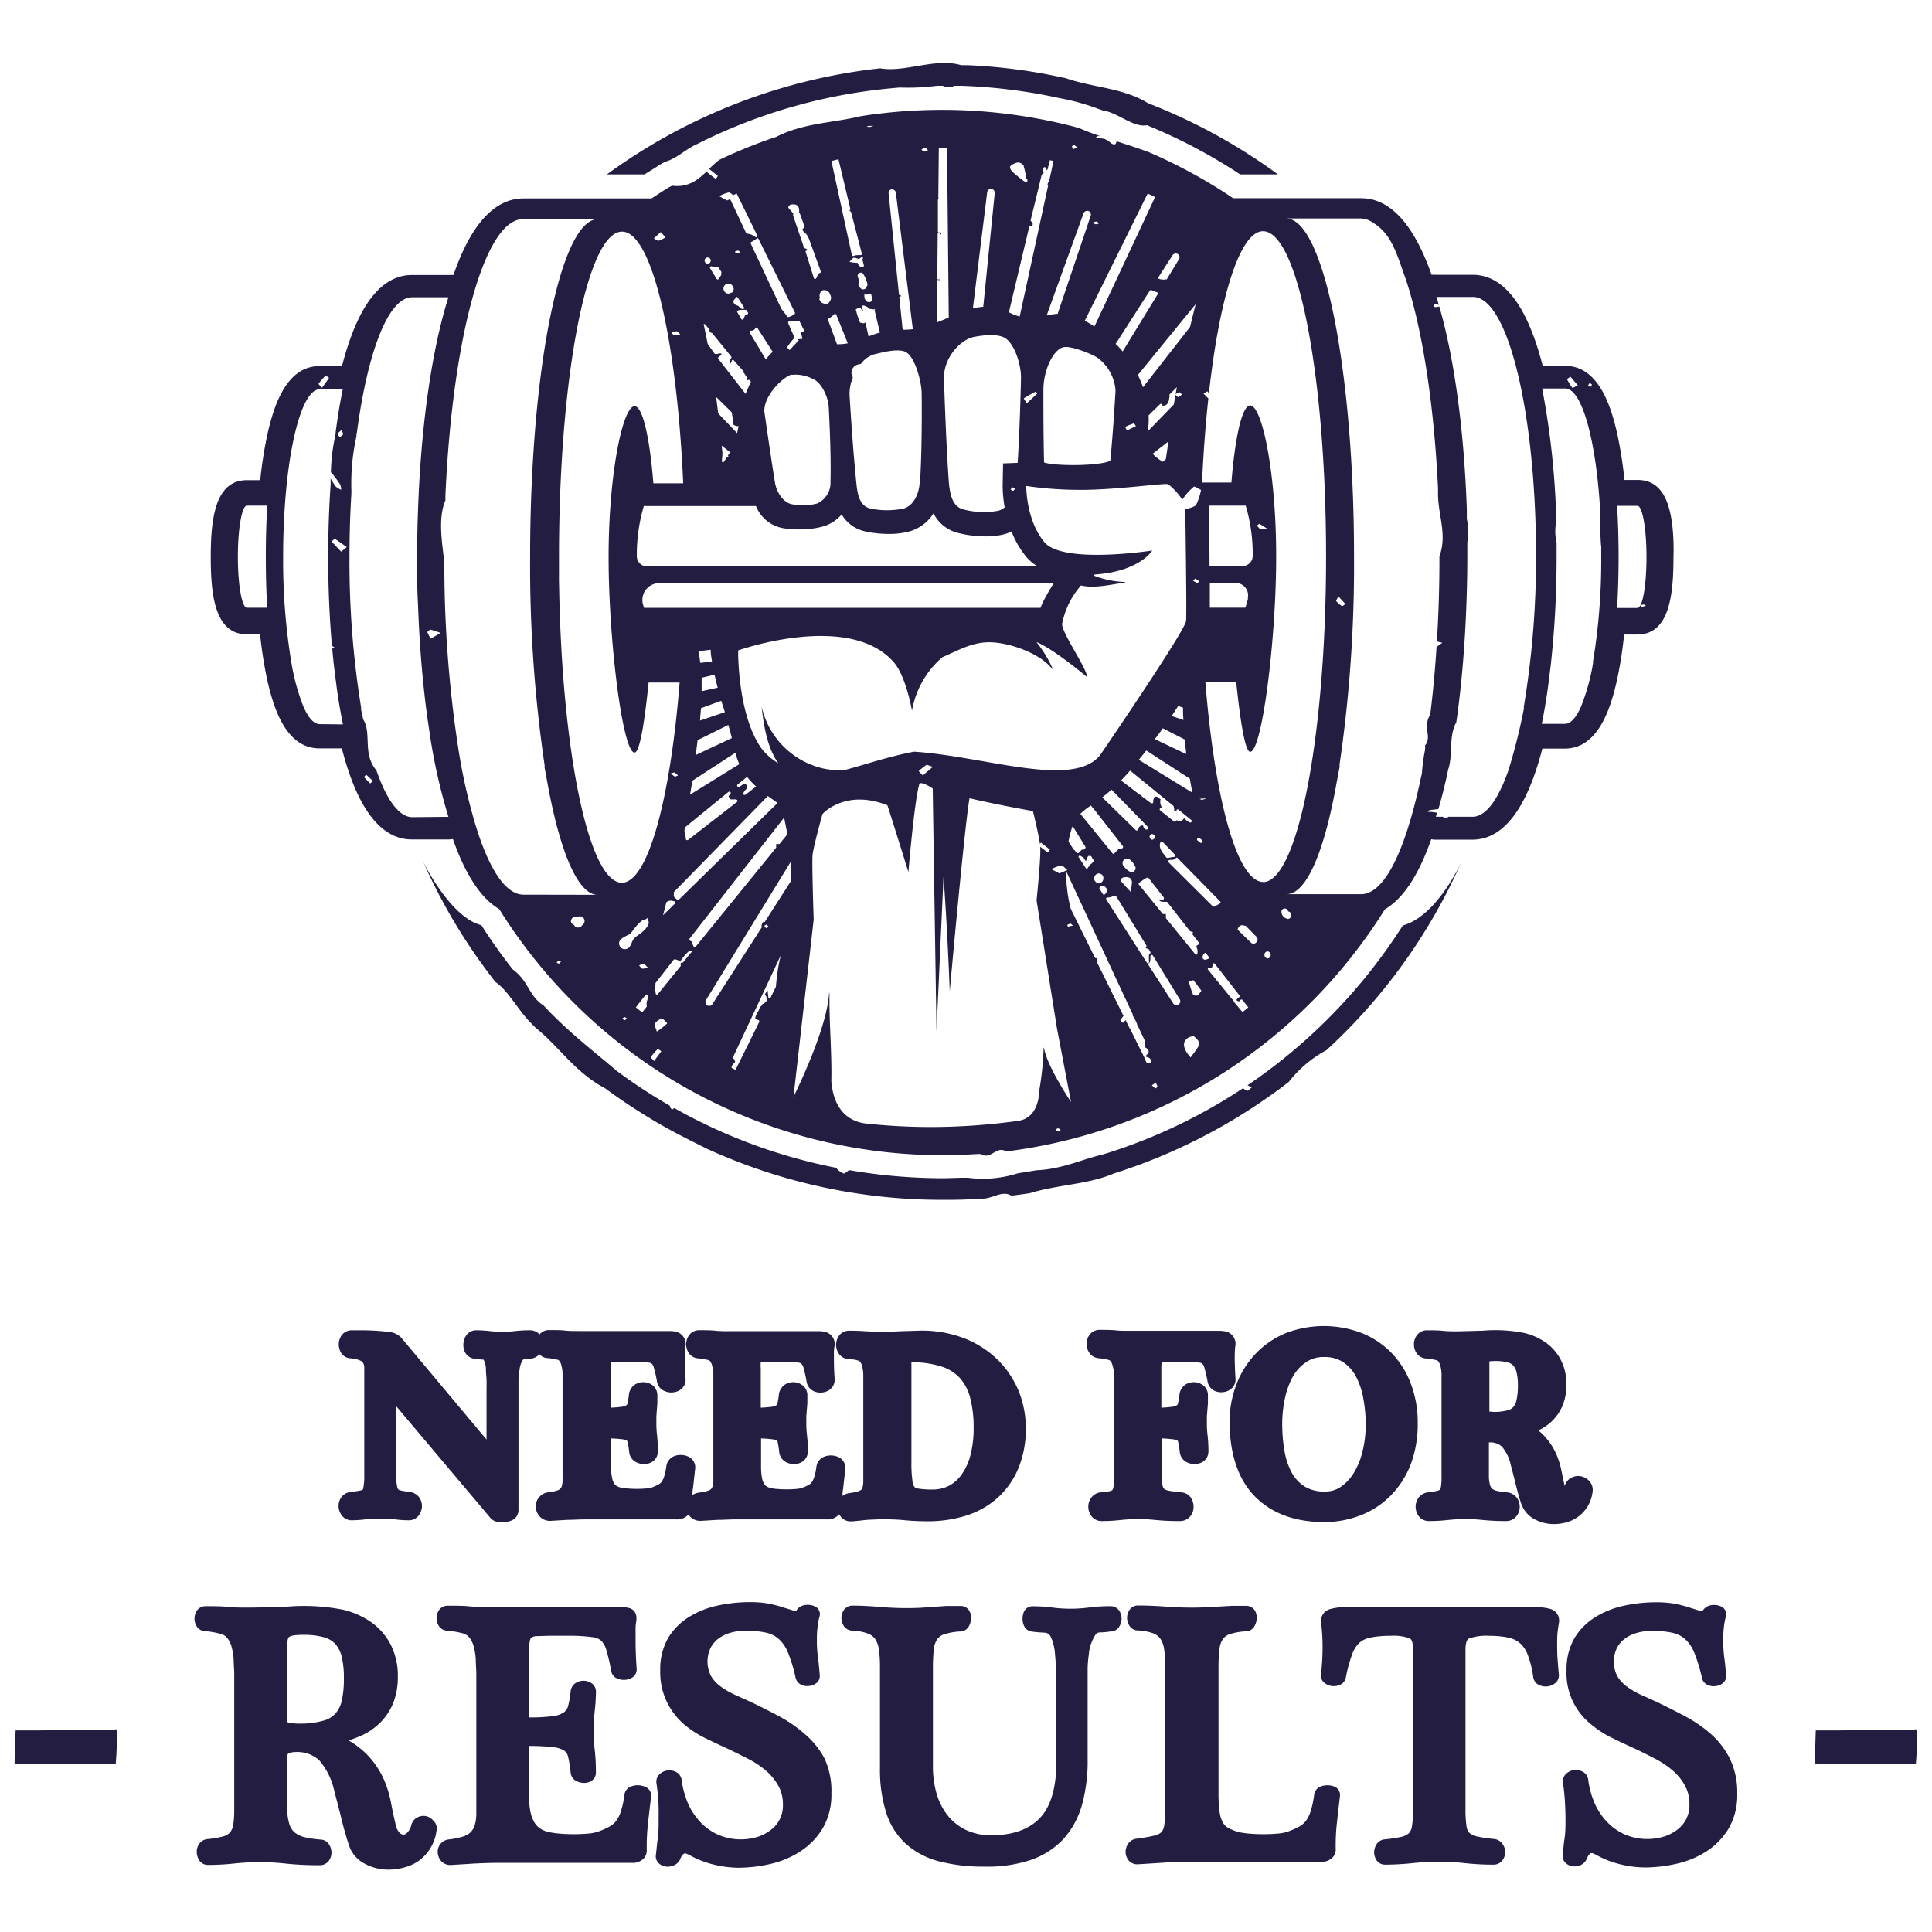
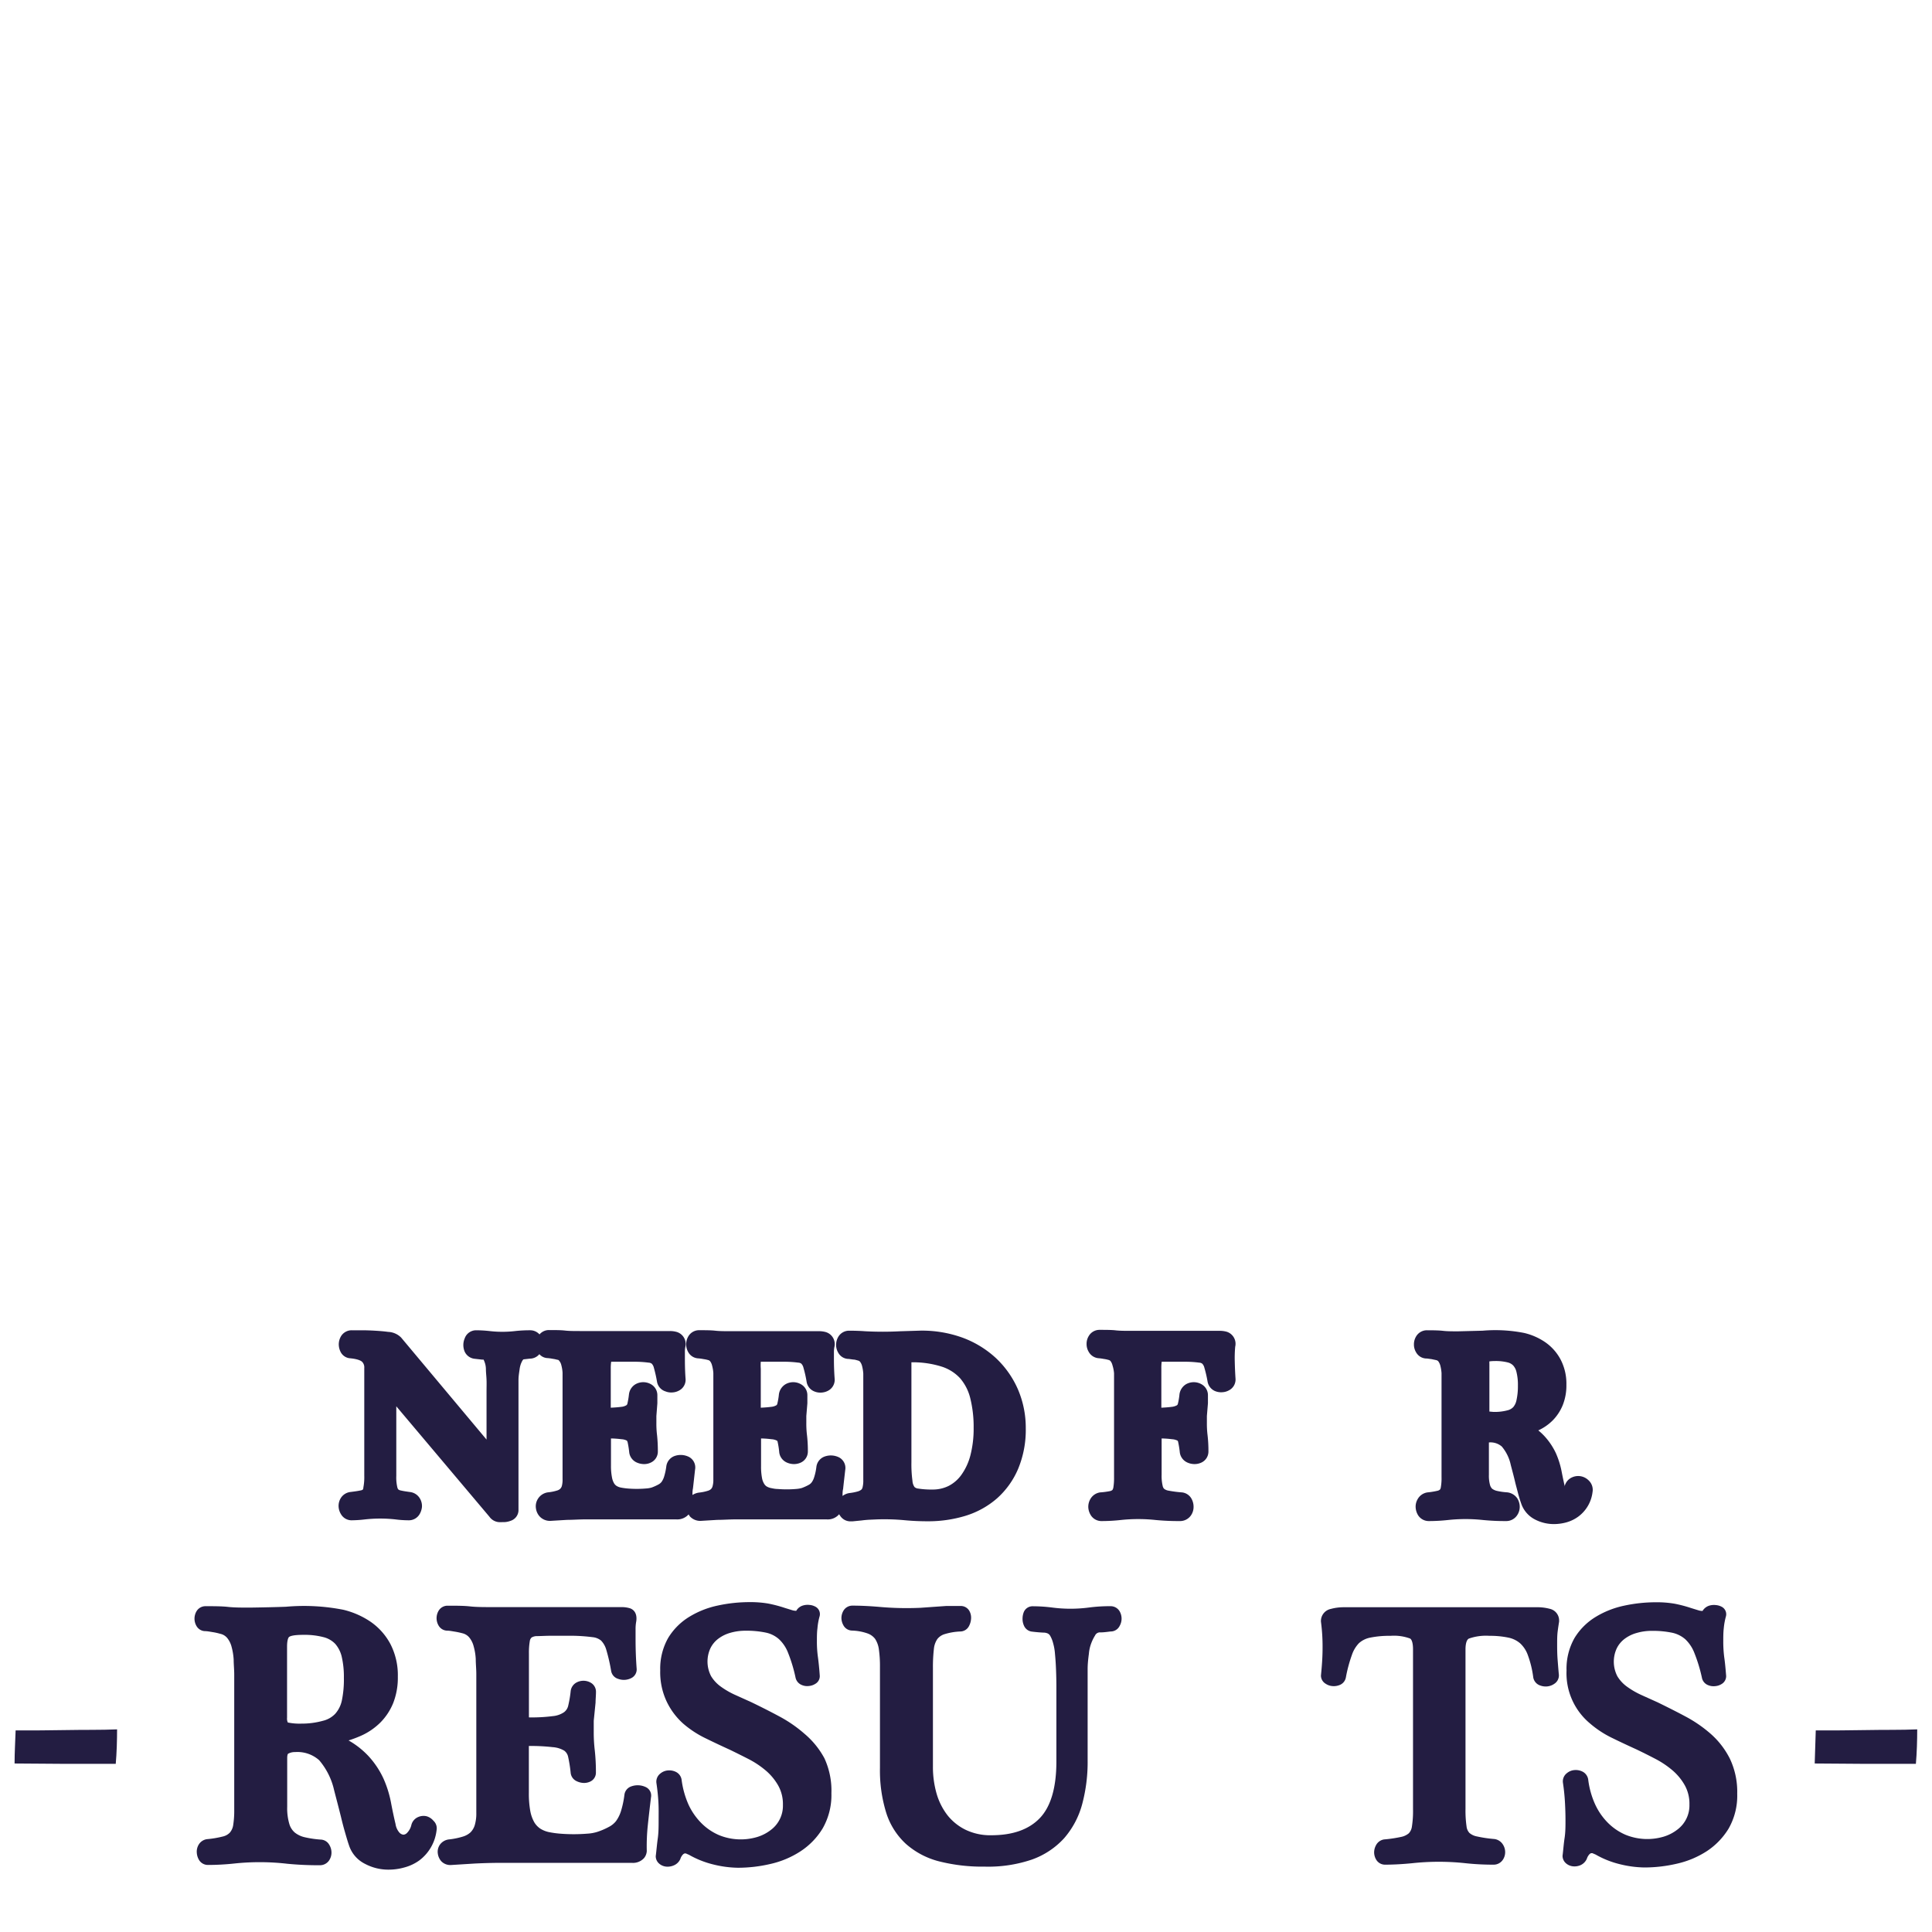
<svg xmlns="http://www.w3.org/2000/svg" viewBox="0 0 275.74 275.74">
  <defs>
    <style>.cls-1{fill:none;}.cls-2{fill:#231d42;}</style>
  </defs>
  <g id="Calque_2" data-name="Calque 2">
    <g id="Calque_1-2" data-name="Calque 1">
      <rect class="cls-1" width="275.74" height="275.74" />
-       <path class="cls-2" d="M200.22,132.08a78.34,78.34,0,0,1-22.17,22.81l.61.31c-.32.24-.56.51-.64.48a2.37,2.37,0,0,1-.61-.37,77.24,77.24,0,0,1-19.3,9.24l-.82.25c-2.77.62-5.67,2.07-9.36,2.22l-.88.15-.87.14-.89.14a16.53,16.53,0,0,1-7.17.64l-.45,0c-1.06,0-2.12.07-3.18.07A79.17,79.17,0,0,1,121.18,167c-.38.28-.66.53-.76.48a2.36,2.36,0,0,1-1.08-.81,77,77,0,0,1-23.11-8.53l-.32.24c-.11-.16-.32-.33-.3-.48a.41.41,0,0,1,0-.09,75.51,75.51,0,0,1-6.82-4.41l-.72-.52c-3.17-2.72-6.07-4.89-9.31-8.15-.21-.2-.41-.42-.62-.63l-.58-.62c-2.08-1.29-2.08-3.46-4.4-5.14l-.52-.68c-1.38-1.8-2.7-3.67-3.94-5.62-4.43-1.09-8.28-9-8.28-9a80.71,80.71,0,0,0,9.77,16.44l.53.68c1.86,1.26,3.31,4.15,5.13,5.92l.61.62c3.37,2.69,5.54,6.31,9.91,8.63l.71.52.73.52q1.83,1.29,3.72,2.47c.25.16.5.32.76.47C95.1,161.07,98,162.52,101,164l.8.36a80.66,80.66,0,0,0,32.74,6.88c1.5,0,3,0,4.48-.12l.89-.06c1.61.18,3.06-1.27,4.43-.41l.88-.11.88-.12.88-.13c4-1.23,8.31-1.23,12-2.81l.83-.27a80.48,80.48,0,0,0,21.29-10.71c.72-.51,1.44-1,2.14-1.56l.7-.53a16.94,16.94,0,0,1,5.38-4.53l.64-.6a80.65,80.65,0,0,0,18.54-26.08C208.2,123.8,204.87,130.82,200.22,132.08ZM94.19,23.5c.25-.14.5-.29.76-.42,1.6-.42,3-1.87,4.55-2.52l.77-.39a77.41,77.41,0,0,1,27.26-7.6l.86-.08a32,32,0,0,0,5.36-.25h.8a1.89,1.89,0,0,0,1.68,0l.88,0a78.06,78.06,0,0,1,13.15,1.56l.88.19a31.36,31.36,0,0,1,5.48,1.5l.8.28c2.17.31,4.34,2.48,6.28,2.1l.81.34A77.34,77.34,0,0,1,177,24.89h5.39a81,81,0,0,0-17.7-9.83l-.82-.32c-3.55-2.22-7.89-2.22-11.78-3.59l-.87-.18A79.21,79.21,0,0,0,138.05,9.3l-.88,0c-3.67-1.09-8,1.08-11.55.45l-.87.1A81.22,81.22,0,0,0,86.62,24.89H92C92.71,24.42,93.45,24,94.19,23.5Zm144.54,52h0c-.38-3.88-1.56-7-5-7h-1.88a61.44,61.44,0,0,0-1-6.43c-.94-4.23-2.74-9.85-7.47-9.85h-3.2c-2.21-8.61-5.56-13-10-13h-5.22a4.48,4.48,0,0,0-.64,0c-2.55-7.25-5.93-10.93-10.05-10.93H176a74.27,74.27,0,0,0-11.29-6.25l-.81-.35c-1.62-.59-3.11-1.07-4.58-1.54l.05.07c-.09.15-.13.35-.25.38a.7.7,0,0,1-.47-.11,4.37,4.37,0,0,0-1-.66,5.73,5.73,0,0,0-1.33-.12c.12-.1.24-.27.37-.29l.31,0c-1-.34-2-.71-3-1.15l-.85-.23a75.23,75.23,0,0,0-29.5-1.58l-.9.14c-3.74.93-8.09.93-12,2.95l-.82.27q-3.28,1.15-6.44,2.6l-.78.37a11.82,11.82,0,0,0-1.5,1.32l1.25,1-.29.43c-.44-.33-.88-.64-1.28-1,0,0,0-.11.12-.22-1.26,1.23-2.69,2.5-5.08,2.18a7,7,0,0,0-.77.42c-.73.46-1.45.92-2.16,1.4H74.72c-4.12,0-7.5,3.68-10,10.93a4.48,4.48,0,0,0-.64,0H58.81c-4.42,0-7.77,4.36-10,13h-3.2c-4.73,0-6.53,5.62-7.47,9.85a61.44,61.44,0,0,0-1,6.43H35.24c-4.55,0-5.16,5.54-5.16,11s.61,11,5.16,11h1.88a61.66,61.66,0,0,0,1,6.42c.94,4.23,2.74,9.86,7.47,9.86h3.2c2.21,8.6,5.56,13,10,13H64a3.39,3.39,0,0,0,.64-.06q2.7,7.7,6.61,10a74.51,74.51,0,0,0,63.21,35.12c1.7,0,3.39-.06,5.06-.17l.46,0c1.46.92,2.19-1.25,3.62-.36l.45-.06a74.59,74.59,0,0,0,53.61-34.5q3.9-2.28,6.61-10a3.39,3.39,0,0,0,.64.06h5.22c4.42,0,7.77-4.37,10-13h3.2c4.73,0,6.53-5.63,7.47-9.86a60.8,60.8,0,0,0,1-6.42h1.88c4.55,0,5.16-5.54,5.16-11C238.89,78.13,238.85,76.8,238.73,75.54ZM38.14,86.74h-2.9c-.71,0-1.29-3.26-1.29-7.29s.58-7.29,1.29-7.29h2.9c-.13,2.3-.2,4.75-.2,7.29S38,84.44,38.14,86.74ZM226.89,54.63l.32.27c-.06.11-.11.29-.19.3s-.28-.08-.41-.12Zm-2.77-.88L225.19,55l-.76.38a11.31,11.31,0,0,1-.77-1.22C223.63,54.08,224,53.89,224.12,53.75ZM170.8,135.27a1.26,1.26,0,0,1,.08.86.17.17,0,0,1-.14.13h0a.21.21,0,0,1-.15-.07l-4.18-5.14a.16.16,0,0,1,0-.13c0-.37,0-.5-.17-.54a.2.2,0,0,1-.13.08h0c-.05,0-.11,0-.14,0l-3.44-4.22a.21.21,0,0,1,0-.15.16.16,0,0,1,.08-.13,4,4,0,0,0,.34-.23,5.07,5.07,0,0,1,.77-.47h.07a.18.18,0,0,1,.15.07l2.17,2.78a.17.17,0,0,1,0,.17.2.2,0,0,1-.12.12,1.26,1.26,0,0,1-.37,0,.67.67,0,0,0-.22,0c.1.22.32.31.68.31a2.69,2.69,0,0,0,.4,0h0a.17.17,0,0,1,.14.07l3.21,4.11.46.18c-.05.07-.09.15-.14.23l.94,1.21a.19.19,0,0,1,0,.26,1.48,1.48,0,0,1-.28.17C170.73,135.07,170.77,135.17,170.8,135.27Zm-6.8,2a.21.21,0,0,1-.13.19h-.06a.19.19,0,0,1-.15-.09l-5.77-9a.17.17,0,0,1,0-.18.18.18,0,0,1,.16-.1h0a1.45,1.45,0,0,0,.91-.26.19.19,0,0,1,.12,0h.08a.54.54,0,0,1,.15.09l4.29,7a.18.18,0,0,1,0,.2.22.22,0,0,0-.05.23l.23.05a.29.29,0,0,1,.18.1l.22.36a.17.17,0,0,1,0,.17.21.21,0,0,1-.13.11H164A6,6,0,0,0,164,137.24Zm-10-15.11a.19.19,0,0,1,.14,0,.15.15,0,0,1,.09,0l.11.07.2.11a.81.81,0,0,1,.25.3c.08.15.11.19.17.19s.17,0,.2-.25a.9.9,0,0,1,.11-.34.19.19,0,0,1,.16-.08h.17a.17.17,0,0,1,.16.09l.31.51a.17.17,0,0,1,0,.22l-.28.27a2.12,2.12,0,0,0-.52.61.21.21,0,0,1-.16.11h0a.19.19,0,0,1-.16-.09l-.94-1.46A.18.18,0,0,1,154,122.13Zm-.1-.39h-.07l-.12,0a1.09,1.09,0,0,1-.22-.27.53.53,0,0,0-.19-.2.18.18,0,0,1-.08-.07l-.72-1.11a13.05,13.05,0,0,1,.56-2.16.21.21,0,0,1,.12.08l1.73,2.81a.17.17,0,0,1,0,.17.4.4,0,0,1-.21.23.15.15,0,0,1-.09,0h0a.39.39,0,0,0-.39.22A.82.82,0,0,1,153.92,121.74Zm.29-5.62a9.54,9.54,0,0,1,1.51-1.18l.82,1a.18.18,0,0,1,0,.09.09.09,0,0,1,.06,0l3.7,4.73a.23.23,0,0,1,0,.14.2.2,0,0,1-.08.12.29.29,0,0,1-.16.07h0l-.15,0c-.21,0-.33.13-.51.33a2,2,0,0,1-.29.29.17.17,0,0,1-.18.13.14.14,0,0,1-.12-.06Zm14.91-10.6c0,.55.11,1.12.17,1.7h0v.07a.15.15,0,0,1-.07.17.15.15,0,0,1-.11,0,.13.13,0,0,1-.08,0l-4.19-2c.39-.51.77-1,1.14-1.55Zm-1.88-3.36c.33-.48.64-1,.95-1.43l.67.24c0,.54,0,1.13.07,1.76Zm2.07,5.2,0,.25a.16.16,0,0,1-.07-.16A.18.18,0,0,1,169.31,107.36Zm.53,3.75c.11.67.23,1.35.37,2l-7.66-4.7c.36-.43.71-.87,1.07-1.33ZM167.45,115a.21.21,0,0,1,.06.1,2.77,2.77,0,0,1,.09.66l.08,0a.3.3,0,0,0,.14,0c.06,0,.07,0,.1-.09l0-.06a.19.19,0,0,1,.12-.09h0a.21.21,0,0,1,.11,0l1.9,1.54a.2.2,0,0,1,0,.24.19.19,0,0,1-.16.09h-.07a2.11,2.11,0,0,1-.8-.61.67.67,0,0,0-.12.12.61.61,0,0,1-.52.28h-.08a.59.59,0,0,1-.3-.1.24.24,0,0,0-.12,0h0v0a.2.2,0,0,1-.11.18l-.1,0a.15.15,0,0,1-.09,0l-2-1.6a.16.16,0,0,1-.07-.14.18.18,0,0,1,.07-.15l.09-.06c.12-.09.13-.1.12-.15a1.46,1.46,0,0,1-.15-1.09,1.24,1.24,0,0,1-.25-.18.56.56,0,0,0-.38-.19l-.19,0a1.12,1.12,0,0,0-.23.78.16.16,0,0,1-.1.17l-.08,0a.15.15,0,0,1-.11,0l-1.34-1a.1.1,0,0,1,0-.05c-.08-.12-.13-.14-.18-.15a.2.2,0,0,1-.08,0L160,111.39c.42-.44.85-.9,1.29-1.41Zm.29,7.18a.19.19,0,0,1-.16.12,2.82,2.82,0,0,0-.47.07,4.71,4.71,0,0,1-.5.08h0a.19.19,0,0,1-.15-.08l-.19-.24c-.42-.52-.94-1.16-.65-1.91a.18.18,0,0,1,.13-.12h0a.19.19,0,0,1,.13,0L167.7,122A.17.17,0,0,1,167.74,122.2Zm-3.33-2.35a.4.4,0,0,1,0-.79A.4.4,0,0,1,164.41,119.85Zm-.58-1.8a.19.19,0,0,1,0,.26.19.19,0,0,1-.1.1l-.12,0c-.29,0-.38-.27-.43-.43a.42.42,0,0,0-.07-.15v0a.56.56,0,0,0-.6.42,1.71,1.71,0,0,1-.13.23.16.16,0,0,1-.14.08h0a.2.2,0,0,1-.14-.06l-4.78-4.68c.4-.31.84-.67,1.32-1.1Zm-2.51,6.41a2.41,2.41,0,0,1-.86-.72.71.71,0,0,1-.17-.86.67.67,0,0,1,1-.14,2.75,2.75,0,0,1,.75,1C162.22,124.11,161.75,124.63,161.32,124.46Zm.24,1.48a10.38,10.38,0,0,1-.2,1.35c-.66-.72-1.08-1.14-1.44-1.6,0-.06.2-.4.37-.43C161,125.09,161.52,125.24,161.56,125.94Zm-5.09-1.15a.66.66,0,0,1,1,.4l0,.09c.1.58-.6,1.13-1.07.62l-.06-.06A.68.68,0,0,1,156.47,124.79Zm.46,1.9a.68.68,0,0,1,.37-.26h.11a.88.88,0,0,1,.61.64.17.17,0,0,1,0,.12,1.4,1.4,0,0,1-.26.39l-.06.07a.21.21,0,0,1-.15.07h0a.19.19,0,0,1-.14-.09l-.46-.72A.18.18,0,0,1,156.93,126.69Zm9.85-3.59a.2.2,0,0,1-.06-.15.22.22,0,0,1,.08-.13l.09-.07.08,0,.21,0c.26,0,.57-.09.62-.22a.16.16,0,0,1,.13-.11h0a.16.16,0,0,1,.13.06l6.09,6.2a.17.17,0,0,1,.05.15.19.19,0,0,1-.09.14l-.55.31-.25.14-.09,0a.24.24,0,0,1-.13-.05Zm4.08-39.87a5.2,5.2,0,0,1-.6-.35l.36-.29.55.38C171.07,83.06,170.91,83.24,170.86,83.23Zm.76,36.8a.19.19,0,0,1-.15.29.28.28,0,0,1-.12,0l-.47-.37a.17.17,0,0,1,0-.23.18.18,0,0,1,.16-.1h.06A1.12,1.12,0,0,1,171.62,120Zm-.09-5.87c-.1,0-.21-.07-.32-.12l.36-.05h.61A5.19,5.19,0,0,1,171.53,114.16Zm-.82-42.1c-.22.34-.94.44-1.43.65l-.11-.19c0,1.37.22,14.71.11,16.11S157,107.79,157,107.79c-3.88,4.79-16.39.15-26.54-.51-4,.76-7.4,2-10.18,2.69a14.81,14.81,0,0,1-2.74-.28,11.68,11.68,0,0,1-8.84-8.84s0,0,0,0c.33,2.94.83,5.9,2.39,8.09a8.54,8.54,0,0,1-2.4-2.11c-3.47-4.86-3.34-14-3.34-14s15.7-5.57,22.14,1.6c1.82,2,2.67,7,2.67,7a13,13,0,0,1,4.35-7.64c2.24-.94,4.24-2.19,6.9-2.12s7,1.54,8.74,3.78c0,0,.1,0,.07-.06a17,17,0,0,0-2.3-3.75c2.42.93,7.24,5,7.24,5,0-1.23-3.81-6.57-3.56-7.67a11.68,11.68,0,0,1,2.68-5.41c2,.46,4.29-.16,6.24-.4.06,0,.06-.1,0-.1a13.18,13.18,0,0,1-4.47-.94l.24-.13c6.4-.44,8.16-3.42,8.16-3.42s-12.77,2-15.41-1.21-2.57-8-2.57-8a53.86,53.86,0,0,0,8.93.54c5-.12,11-1,11.34-.78a9.05,9.05,0,0,1,2,2.2,8.35,8.35,0,0,1,1.67-1.87c.06-.06.69.31,1,.48A8.28,8.28,0,0,1,170.71,72.06Zm-18.34,52.13-1.17.48-1.13-.59a4.52,4.52,0,0,1,1.38-.53C151.74,123.53,152.06,124,152.37,124.19Zm-19.23-14.72-1.44,1.22c-.2-.22-.6-.59-.56-.64a9.8,9.8,0,0,1,1.12-.88ZM95.78,128.54h.06a1.71,1.71,0,0,1,.3.09l.09,0a.19.19,0,0,1,.13.13.16.16,0,0,1,0,.17l-1.73,1.7.48-1.87A1.11,1.11,0,0,1,95.78,128.54Zm0-18.18c.17,0,.38-.15.5-.1a1.89,1.89,0,0,1,.48.43c-.22.07-.42.18-.47.14A3.79,3.79,0,0,1,95.73,110.36Zm.39,17.46a.11.11,0,0,1,0-.1.89.89,0,0,0,0-.23.18.18,0,0,1,0-.16l13.42-13.72c.53.38,1,.71,1.38,1L96.89,128.4a.15.15,0,0,1-.13,0,.15.15,0,0,1-.12,0l-.14-.12A1,1,0,0,1,96.12,127.82Zm10.23-16v0a1.87,1.87,0,0,0-.63.32,2.68,2.68,0,0,1-.28.18.16.16,0,0,1-.09,0,.18.18,0,0,1-.15-.08.19.19,0,0,1,0-.25l1.37-1.11a12,12,0,0,0,1.29,1.37l-1.53,1.19a.15.15,0,0,1-.11,0,.17.17,0,0,1-.1,0,.2.2,0,0,1-.08-.21,1.43,1.43,0,0,1,.31-.5.83.83,0,0,0,.25-.42A1,1,0,0,0,106.35,111.83Zm-7.92,1.6c.12-.69.24-1.36.35-2l6.15-4a7.51,7.51,0,0,0,.54,1.64Zm1.66-14.77c0-.7,0-1.34,0-1.92l1.85-.44c.13.65.28,1.27.44,1.86Zm2.8,1.37c.17.55.35,1.09.52,1.62l-3.54,1.2c0-.62.1-1.21.13-1.77Zm-3-5.42q-.11-1-.24-1.65l1.73-.22c0,.6.11,1.16.19,1.7Zm4,8.87c.19.61.36,1.23.51,1.87l-5.16,2.42c.1-.74.19-1.45.27-2.12ZM91.92,86.75l-.14-.44a2.4,2.4,0,0,1,2.29-3.08h56.32c-.45.72-.92,1.52-1.4,2.43a8.18,8.18,0,0,0-.48,1.09Zm5.8,31.51v-.09a.18.18,0,0,1,.07-.11L104,113a.15.15,0,0,1,.11,0,.2.2,0,0,1,.14.06.18.18,0,0,1,0,.25,1.31,1.31,0,0,0-.27.36l.14.21.15.21H105a.33.33,0,0,1,.17.07.2.2,0,0,1,.09.15.19.19,0,0,1-.08.15l-7,5.44a.19.19,0,0,1-.12,0H98a.17.17,0,0,1-.11-.16,5,5,0,0,0-.2-1.06.19.19,0,0,1,0-.08Zm48.39-61.4c.53-.34,1.08-.65,1.65-.94a1.11,1.11,0,0,1,.27.26l-1.47,1.37A5,5,0,0,1,146.11,56.86Zm2.81-1.49c.09-2.82,1.53-5.62,2.94-5.83,1-.16,3.65.82,4.76,1.51a6.33,6.33,0,0,1,2.59,4.7s-.29,5.28-.74,10c-1.45.79-8,.79-9.46.25C148.89,61,148.92,55.37,148.92,55.37Zm11.67,5.55a9.84,9.84,0,0,1,1.27-.5,2.8,2.8,0,0,1,.25.41l-1.27.6A4.18,4.18,0,0,1,160.59,60.92Zm3.34-1.64,1.67-1.63a.18.18,0,0,1,.12,0h.07a.2.2,0,0,1,.12.16s0,.06,0,.1c.77,0,.9-.53,1-1.29,0-.09,0-.18,0-.28a.24.24,0,0,1,.06-.09l1-1c-.06.31-.12.63-.17,1a3.35,3.35,0,0,1,.53-.28s.2.18.36.33a1.78,1.78,0,0,1-.55.37c-.08,0-.23-.18-.36-.32-.08.46-.17.91-.25,1.38L164,61.37l-.07,0h0a.16.16,0,0,1,0,.07l-.16.17A8.73,8.73,0,0,0,163.93,59.28ZM166.77,63c-.13.82-.25,1.67-.38,2.53l-.45.38a8.41,8.41,0,0,1-1.44-1.14Zm3.87-19.53c-.26,1-.52,2.06-.79,3.19l-6.72,8.61a15.14,15.14,0,0,0-.73-1.75l8.16-10S170.62,43.48,170.64,43.47Zm-5.29-3.93,2-3.11a.53.53,0,0,1,.46-.25.51.51,0,0,1,.29.08.54.54,0,0,1,.17.74l-1.72,2.82a.19.19,0,0,1-.16.09h0l0-.18-.06.18c-.3,0-.59,0-.85-.09a.16.16,0,0,1-.14-.1A.19.19,0,0,1,165.35,39.54Zm-.12,2.28a.2.2,0,0,1,0,.17l-5,8.17c-.31-.37-.63-.73-1-1.08l4.87-7.59a.18.18,0,0,1,.16-.09l.07,0,.15.07a2.2,2.2,0,0,0,.61.22A.26.26,0,0,1,165.23,41.82Zm-1.43-14.2,1.06.5L156.2,46.6a15.5,15.5,0,0,0-1.38-.82Zm-7.24,4c.09,0,.16.2.24.31a1.22,1.22,0,0,1-.44.07c-.14,0-.23-.17-.34-.27A1.73,1.73,0,0,1,156.56,31.61Zm-1.92-1.16a.55.55,0,0,1,.51-.36.57.57,0,0,1,.18,0,.56.56,0,0,1,.34.69l-4.72,14a9.55,9.55,0,0,0-1.57.24Zm-1.28-9.73.38.3-.56.26c-.06-.13-.18-.26-.18-.39S153.24,20.78,153.36,20.72Zm-9.18,3a2.05,2.05,0,0,1,1.09-.54,1,1,0,0,1,.81.43,15.37,15.37,0,0,1,.41,1.93l.13,0v.39a1.24,1.24,0,0,1-.46-.07,19.62,19.62,0,0,1-1.71-1.4C144.26,24.29,144.07,23.85,144.18,23.75Zm2.71,8.65a.18.18,0,0,1,.12-.13h.06a.15.15,0,0,1,.11,0,.23.23,0,0,0,.14,0,.62.62,0,0,0,.05-.43.29.29,0,0,0-.14-.19.19.19,0,0,1-.13-.22L148.66,25a.2.2,0,0,1,.05-.09,1.14,1.14,0,0,1,.35-.26v0H149a.25.25,0,0,1-.12,0,.17.17,0,0,1-.08-.18l.11-.47a.18.18,0,0,1,.18-.14h0a.19.19,0,0,1,.18.14,2.65,2.65,0,0,1,.06.3.94.94,0,0,1,.18-.12c.11-.44.22-.88.34-1.32l.51.12-.63,2.9a.18.18,0,0,1-.06.09.75.75,0,0,0-.17.37.19.19,0,0,1,.08.2l-4.05,18.64a7.9,7.9,0,0,1-1.54-.61Zm-6-4.94a.53.53,0,0,1,.54-.48h.07a.55.55,0,0,1,.47.6l-1.64,16.23a8.28,8.28,0,0,0-1.48.23Zm-2.1,20.69c1.08-.22,3.44-.6,4.64.11,1.36.82,2.29,3.74,2.29,5.64,0,0-.13,6.71-.48,12.18l-2.08.08-.06,3.14a18,18,0,0,0,.29,3.13,2.41,2.41,0,0,1-.89.48,11.25,11.25,0,0,1-5.09-.21c-1.47-.44-1.84-2.06-2-4-.43-6.06-.69-14.85-.69-14.85C134.78,50.74,137.33,48.44,138.82,48.15Zm6.08,21.63c-.09.1-.17.27-.28.28s-.24-.12-.36-.2l.27-.3ZM133.7,40.12a.18.18,0,0,1,.1-.16l.09,0,.09,0a.21.21,0,0,1,.1.08.26.26,0,0,0,0-.09.35.35,0,0,0,0-.11l0,0a.21.21,0,0,1-.13.05.1.1,0,0,1-.07,0,.16.16,0,0,1-.11-.17l.06-6.33a.19.19,0,0,1,.15-.18h0a.18.18,0,0,1,.17.12.17.17,0,0,0,.18.13h0a.23.23,0,0,0,0-.18.22.22,0,0,0-.2-.11l-.09,0h0a.15.15,0,0,1-.11,0,.17.17,0,0,1-.07-.15l0-4.46a.18.18,0,0,1,.06-.13.27.27,0,0,0,0-.24.36.36,0,0,1,0-.1l.07-7h1.17l.25,24.23c-.55.23-1.11.47-1.68.69Zm-.47,33.15A5.4,5.4,0,0,0,136.51,76a15.9,15.9,0,0,0,4.18.55,10,10,0,0,0,2.74-.33,5.1,5.1,0,0,0,.94-.37,13.16,13.16,0,0,0,2.09,3.61,6.25,6.25,0,0,0,1.65,1.38H92.36a1.47,1.47,0,0,1-1.47-1.45h0a24.27,24.27,0,0,1,1-7.17h16a5.12,5.12,0,0,0,3.93,3.17,13.67,13.67,0,0,0,2.23.17,12.37,12.37,0,0,0,3.62-.48,5.76,5.76,0,0,0,2.46-1.66,5.1,5.1,0,0,0,3.31,2.41,15.5,15.5,0,0,0,3.44.37,10.75,10.75,0,0,0,3-.38A6,6,0,0,0,133.23,73.27ZM104,65.17c-.09,0-.18.09-.27.12q-.25.39-.51.75l-.2-.16.09-1.07c0-.41-.08-.81-.11-1.21l1.19.93c-.1.19-.21.36-.32.53ZM102.5,59c-.1-.8-.19-1.58-.29-2.34l2.17,2.13a.21.21,0,0,1,.06.1l.09.56a9.34,9.34,0,0,1,.15,1.15,1,1,0,0,0,.61.22l.12,0c-.07.35-.13.66-.21,1Zm10-12.86a.22.22,0,0,1,0-.16.22.22,0,0,1,.11-.1.11.11,0,0,1,.08,0h.17l.38,0,.33,0a.83.83,0,0,0,.34-.06l.08,0a.17.17,0,0,1,.16.11l.57,1.15a.14.14,0,0,1,0,.14.18.18,0,0,1-.1.11l-.22.1a.6.6,0,0,0,0,.43,1.75,1.75,0,0,1,.11.52h0a4.52,4.52,0,0,0-.74.06l.24.12-1.32,1.41c-.12-.15-.39-.36-.34-.43a11.09,11.09,0,0,1,1-1.29l.07,0Zm.49,7.36a5.36,5.36,0,0,1,3.07.61c1.19.49,2.11,2.52,2.21,3.87,0,0,.38,6.64.26,10.71a3.26,3.26,0,0,1-1.88,3.16,7.82,7.82,0,0,1-3.6.12c-1.26-.22-2.22-1.73-2.44-3.08-.7-4.32-1.52-10.16-1.52-10.16C109,56.42,111.79,53.77,113,53.45Zm2.2-5.1,0,0h0a.18.18,0,0,1,.13.06Zm3-2.71a.17.17,0,0,1,.09-.22,3.1,3.1,0,0,0,.64-.49l.18-.17a.21.21,0,0,1,.13,0h0a.18.18,0,0,1,.13.11L121,49a7.56,7.56,0,0,1-1.54.13Zm-8.89,5.61L107,47.47a.2.2,0,0,1,0-.2.18.18,0,0,1,.15-.08h0a.35.35,0,0,0,.14,0,.59.59,0,0,0,.51-.34.18.18,0,0,1,.15-.1h0a.21.21,0,0,1,.16.08l2.17,3.38A9.44,9.44,0,0,0,109.34,51.25Zm22.81-30.2c.06,0,.18.18.34.35a3,3,0,0,1-.66.16c-.08,0-.18-.18-.27-.28A3.28,3.28,0,0,1,132.15,21.05Zm-.85,47.79c-.11,1.63-.87,3.26-2.26,3.68a11.42,11.42,0,0,1-4.8,0c-1.39-.33-1.78-1.73-1.95-3.36-.56-5.24-1-12.86-1-12.86a6,6,0,0,1,.48-2.48,1.2,1.2,0,0,1,.51-1.77,2.12,2.12,0,0,1,.62-.15,3.71,3.71,0,0,1,1.83-1.36c1-.22,3.44-.94,4.58-.35,1.3.66,2.23,4.15,2.27,5.79C131.55,55.94,131.64,63.94,131.3,68.84Zm-4-41.85h.06a.53.53,0,0,1,.54.48l2.42,19.46a9.91,9.91,0,0,1-1.45.08h0l-.47-4.57a.18.18,0,0,1,.13-.2l.15,0c0-.1-.1-.12-.18-.14a.18.18,0,0,1-.16-.16l-1.47-14.32A.55.55,0,0,1,127.35,27Zm-2.44,17.22.76,3.2a16.14,16.14,0,0,0-1.62.56l-.44-2a.42.42,0,0,1-.14.09c-.19.06-.62,0-.67-.15a11.86,11.86,0,0,1-.57-1.81,1.63,1.63,0,0,1,.63-.22l.41.52-.14-.62a.19.19,0,0,1,.18-.23h0a1.76,1.76,0,0,1,.93.51h.18a.76.76,0,0,1,.32.06A.19.19,0,0,1,124.91,44.21Zm-1.53-2.11a.2.2,0,0,1,.11-.11h.07a.11.11,0,0,1,.08,0,.41.41,0,0,0,.19,0h.1L124,42a.24.24,0,0,1,.18-.1h0a.18.18,0,0,1,.16.11l.15.64a.14.14,0,0,1,0,.11.5.5,0,0,1-.32.35.54.54,0,0,1-.19,0,.52.52,0,0,1-.45-.27A1.05,1.05,0,0,1,123.38,42.1Zm.77-24.19h.61a3.69,3.69,0,0,1-.65.18c-.09,0-.21-.08-.32-.12Zm-.33,22.82a.53.53,0,0,1-.9.37l-.21-.26a.44.44,0,0,1,0-.57c0-.3-.13-.59-.21-.9s.48-.76.77-.34A3.73,3.73,0,0,1,123.82,40.73Zm-.66-3.8.22.88a.21.21,0,0,1-.1.22.48.48,0,0,1-.11.06h-.11a.85.85,0,0,1-.57-.63l-.06,0a4.94,4.94,0,0,1-1.11-.14c.33-.31.49-.58.65-.59a2.16,2.16,0,0,1,.75.23l0-.07.08-.07a.16.16,0,0,1,.13-.06h0A.17.17,0,0,1,123.16,36.93Zm-3.4-14.25,1.69,7.07a.19.19,0,0,1-.06.18s-.06.06-.06.1l.15.1a.15.15,0,0,1,.08.11L123,36.18a.18.18,0,0,1-.19.23h0a1.79,1.79,0,0,0-.34,0,1.69,1.69,0,0,0-.64.12l-.07,0-.08,0a.19.19,0,0,1-.1-.13l-2.92-13.42Zm-2.2,18.7a.85.85,0,0,1,1,.58l.1.24a.8.8,0,0,1-.21.82c.09-.07,0,.1-.06.12a.43.43,0,0,1-.56.15.13.13,0,0,0-.08,0,.88.88,0,0,1-.71-.61L117,42.4A.84.84,0,0,1,117.56,41.38Zm-4.69-12.2c.69-.17,1.23,0,1.27.69a2.08,2.08,0,0,1,0,.42.8.8,0,0,1,.13.19l.64,1.78a.18.18,0,0,1-.09.22l-.1.08-.1.07a.8.8,0,0,0,.33.54,1.33,1.33,0,0,1,.39.47,1.39,1.39,0,0,1,.11.19,1.51,1.51,0,0,0,.09.18l1.69,4.66a.17.17,0,0,1-.08.22l-.36.17a1.18,1.18,0,0,1-.24.65.21.21,0,0,1-.15.07h0a.2.2,0,0,1-.15-.13L115,36a.17.17,0,0,1,0-.17.17.17,0,0,1,.14-.08h.15a.54.54,0,0,0-.42-.31.18.18,0,0,1-.13-.12l-1.51-4.45a.55.55,0,0,1,0-.4c-.28-.31-.52-.57-.72-.83C112.46,29.56,112.7,29.22,112.87,29.18Zm-4.66,4.76a.19.19,0,0,1,.13.1l5.2,10.51a.19.19,0,0,1-.06.22,1.94,1.94,0,0,1-.91.44h0a.22.22,0,0,1-.16-.09,5,5,0,0,0-.5-.71c-.11-.14-.22-.27-.32-.42l-4.35-9.27a.18.18,0,0,1,.09-.24,3.86,3.86,0,0,0,.76-.49.15.15,0,0,1,.12-.05ZM104,27.47c.2,0,.42.19.63.39l.51-.24,2.94,6a.18.18,0,0,1-.06.23.2.2,0,0,1-.11,0,.18.18,0,0,1-.13-.05,2.16,2.16,0,0,0-1.17-.45.16.16,0,0,1-.13-.11l-2.27-4.82-.45.19L102.65,28A4.82,4.82,0,0,1,104,27.47Zm1,15.07,0-.07a.21.21,0,0,1,.15-.08h0a.19.19,0,0,1,.15.09l.87,1.36a.18.18,0,0,1,0,.2.18.18,0,0,1-.15.08h0a.89.89,0,0,1-.51-.32l-.12-.12-.2-.09a.67.67,0,0,1-.52-.53.2.2,0,0,1,0-.11A2.23,2.23,0,0,1,105,42.54Zm-.11-6.61a.91.91,0,0,1,.44-.16c.1,0,.2.14.35.25l-.74.16C105,36.09,104.89,36,104.93,35.93Zm.41,8.39a1.72,1.72,0,0,1,.62-.1,4.07,4.07,0,0,1,.5,0,.19.19,0,0,1,.14.09l.18.28a.18.18,0,0,1,0,.2.19.19,0,0,1-.16.09h-.14a1.19,1.19,0,0,0-.22.42,2.14,2.14,0,0,1-.1.22.16.16,0,0,1-.15.1h0a.18.18,0,0,1-.16-.08l-.59-1a.16.16,0,0,1,0-.15A.19.19,0,0,1,105.34,44.32Zm-.62-3h0a.49.49,0,0,1-.23.44l-.21.07a.64.64,0,0,1-.83-.21l-.06-.09a.7.7,0,1,1,1.28-.54A.65.65,0,0,1,104.72,41.34ZM101.56,38a1.79,1.79,0,0,0,.65.13l.21,0h0a.18.18,0,0,1,.15.08l.37.57a.16.16,0,0,1,0,.15c0,.07,0,.15,0,.23a.24.24,0,0,1,0,.08c-.06.09-.11.18-.17.26l-.18.29a.18.18,0,0,1-.15.1h0a.19.19,0,0,1-.16-.09l-.93-1.51a.18.18,0,0,1,0-.21.16.16,0,0,1,.14-.07ZM101,36.75a.44.44,0,0,1,0,.88A.44.44,0,0,1,101,36.75Zm-.58,9.51h.1a.24.24,0,0,1,.16.07l.58.71a.26.26,0,0,1,0,.15h0a.3.3,0,0,0,.28.31.17.17,0,0,1,.11.06l2.73,3.35a.23.23,0,0,1,0,.14.2.2,0,0,1-.08.13.57.57,0,0,0-.17.52.21.21,0,0,0,.14.16.52.52,0,0,0,.16-.34.18.18,0,0,1,.13-.16h0a.2.2,0,0,1,.15.06L106.13,53a.36.36,0,0,1,0,.09.74.74,0,0,1,0,.12,1.48,1.48,0,0,1,.29.38,1.3,1.3,0,0,0,.15.23.16.16,0,0,1,0,.12.64.64,0,0,0,.13.33.43.43,0,0,1,0,.07.17.17,0,0,1,.1-.12l.08,0a.16.16,0,0,1,.14.07l.16.19c-.28.58-.54,1.17-.76,1.75l-3.89-5a.18.18,0,0,1,0-.24l.17-.15c.16-.13.26-.21.28-.35v0a.36.36,0,0,0-.21-.05,1.79,1.79,0,0,0-.43.08l-.22,0h0a.21.21,0,0,1-.15-.07L101,49.08q-.29-1.47-.57-2.82Zm-3.94,1c.18,0,.34.23.62.45a2.77,2.77,0,0,1-.83.16c-.17,0-.29-.26-.43-.4C96.07,47.43,96.3,47.27,96.5,47.3ZM94.3,33.12l.69.75a4.21,4.21,0,0,1-1,.49c-.17,0-.44-.21-.67-.34ZM46.46,53.6a3.78,3.78,0,0,1,.5.33c-.28.44-.61.86-1,1.41-.25-.29-.53-.52-.49-.58C45.76,54.35,46.12,54,46.46,53.6Zm-.83,49.75c-.83,0-1.61-.89-2.31-2.47a30.24,30.24,0,0,1-1.72-6.24h0a88.91,88.91,0,0,1-1.19-15.19c0-13.19,2.33-23.89,5.21-23.89h3.3c-.38,1.84-.71,3.84-1,6,0,.26-.07.53-.1.8a25.71,25.71,0,0,0-.59,5.06,1.37,1.37,0,0,1,.21.2,17.74,17.74,0,0,1,1.1,1.52,2.06,2.06,0,0,1,.16.76,2.63,2.63,0,0,1-.79-.47,10.54,10.54,0,0,1-.72-1.15l0,.9-.06.89c-.19,3-.29,6.16-.29,9.41,0,4.47.19,8.74.54,12.7a2,2,0,0,1,.35.23l-.31.19c.08.87.16,1.72.26,2.56l.41,3.23c.25,1.76.54,3.43.86,5ZM48.94,62c0,.15-.29.27-.45.4-.1-.16-.32-.34-.29-.48s.27-.29.53-.54C48.83,61.61,49,61.8,48.94,62Zm-.25,16.73c-.5-.52-.95-1-1.36-1.45,0,0,.43-.41.45-.39.59.38,1.15.79,1.71,1.19Zm4.17,33.11c-.31-.31-.62-.61-.91-.94,0,0,.16-.18.31-.34.34.32.68.62,1,.95C53.26,111.47,53,111.67,52.86,111.79Zm6,4.79c-1.75,0-3.39-2.09-4.77-5.68-.12-.33-.25-.67-.37-1-2.05-2.43-.6-5.33-1.91-7.32,0-.23-.09-.45-.13-.64-.11-.56-.18-.9-.18-.9h.06a129.85,129.85,0,0,1-1.68-21.58c0-3.12.09-6.15.27-9,0-.21,0-.41,0-.62a31,31,0,0,1,.72-7.6c0-.19,0-.38.07-.57,1.53-11.5,4.48-19.29,7.88-19.29H64c-2.3,7.23-3.91,18-4.34,30.41-.08,2.18-.13,4.42-.13,6.71s0,4.54.13,6.71c.2,5.77.66,11.19,1.32,16.07l.48,3.23A81.68,81.68,0,0,0,64,116.58Zm4-26.28-1.37.8a4.54,4.54,0,0,1-.49-.92c0-.09.34-.38.47-.36A9.7,9.7,0,0,1,62.77,90.3Zm17,47.25-.41-.21c.07-.09.15-.27.21-.27a1.62,1.62,0,0,1,.43.16C79.92,137.34,79.85,137.45,79.77,137.55ZM83.14,132l-.14.17a.66.66,0,0,1-1.08-.16,1,1,0,0,1-.25-.16c-.45-.4,0-1.06.56-1l.15.05A.66.66,0,0,1,83.14,132Zm-8.42-4.31c-2.81,0-5.39-4.42-7.36-11.72a82.1,82.1,0,0,1-2-9.48h0a173.07,173.07,0,0,1-1.94-25.61v-.47c-.24-2.65-1-6.28.15-9l0-.66c1-22.46,5.56-39.48,11.09-39.48H85.35c-5.35,0-9.69,21.59-9.69,48.22a195.82,195.82,0,0,0,2.09,29.88h-.06l.6,3.23h0c1.77,9.3,4.27,15.11,7,15.11Zm5.07-44.42-.09-.06.08,0c0-1.22,0-2.46,0-3.71,0-25.65,4-46.44,9-46.44,4.25,0,7.81,15.34,8.73,35.92H93.25c-.53-6.58-1.53-11-2.68-11-1.69,0-3.71,9.65-3.71,21.55s2,27.88,3.71,27.88c.77,0,1.48-4.84,2-10H97c-1.35,16.78-4.54,28.58-8.27,28.58C84,125.9,80.16,107.13,79.79,83.25Zm9.37,62.33c-.12,0-.24-.14-.35-.22.11-.08.22-.21.33-.21s.24.13.36.2C89.38,145.43,89.27,145.58,89.16,145.58Zm3.21-2.81a.69.69,0,0,0-.08.35,1.21,1.21,0,0,0,0,.34.3.3,0,0,1,0,.21l-.64.8c-.31-.24-.61-.48-.9-.73L92.13,142a.21.21,0,0,1,.15-.07h0a.19.19,0,0,1,.15.11.38.38,0,0,1,0,.26A.85.85,0,0,1,92.37,142.77Zm-1.18-5c.22-.08.45-.26.65-.23s.33.27.62.53c-.38.08-.63.2-.8.15S91.34,137.92,91.19,137.76Zm1.36-5.88a2.83,2.83,0,0,1-.77,1c-.38.36-.9.65-1.25,1s-.38.92-.76,1.32a.85.85,0,0,1-1,.13.62.62,0,0,1-.3-.3.83.83,0,0,1,.13-1,4.94,4.94,0,0,1,1.15-.66c.38-.21.69-.81,1-1.14a4.5,4.5,0,0,1,1-.94c.22-.12.52-.07.58-.3,0,0,.06,0,.06,0C92.44,131.37,92.69,131.49,92.55,131.88Zm.82,19.54c-.25-.3-.54-.53-.49-.59a13.62,13.62,0,0,1,1-1.16,4.28,4.28,0,0,1,.5.34C94.1,150.45,93.77,150.87,93.37,151.42Zm.38-4.19c-.15-.57-.41-.95-.28-1.18a1.78,1.78,0,0,1,1-.7c.17,0,.79.64.74.69A11.43,11.43,0,0,1,93.75,147.23Zm4.94-11.38-1.19,1.46a.21.21,0,0,1-.14.07h-.11a.17.17,0,0,1-.1,0s0,0,0,.06,0,.2,0,.29a.15.15,0,0,1,0,.11l-3.25,4a.19.19,0,0,1-.14.07h-.06a.23.23,0,0,1-.13-.17.94.94,0,0,0-.11-.51.19.19,0,0,1,0-.13,3.53,3.53,0,0,0,.09-.72.18.18,0,0,1,0-.1l2.59-3.32a.18.18,0,0,1,.15-.07h.06l.18.05a1.22,1.22,0,0,1,.59.32.16.16,0,0,1,0-.13,7.6,7.6,0,0,1,1.3-1.49.17.17,0,0,1,.12,0,.2.2,0,0,1,.16.3Zm.44-.66h0a.19.19,0,0,1-.14-.12c0-.09-.08-.19-.12-.28a2.41,2.41,0,0,1-.18-.47l-.18-.08a.22.22,0,0,1-.11-.12.21.21,0,0,1,0-.16l13.51-17.3c.12.62.3,1.43.46,2.39l-1.07,1.32a.19.19,0,0,1-.14.07h-.39a.86.86,0,0,0,0,.21.88.88,0,0,1,0,.15.2.2,0,0,1,0,.16L99.28,135.13A.2.2,0,0,1,99.13,135.19Zm11.61,5.61-.76,1.55a.21.21,0,0,1-.17.1h0a.17.17,0,0,1-.15-.16q-.06-.45-.09-.93c-.1,0-.14.06-.22.22a1.16,1.16,0,0,1-.18.27.61.61,0,0,0,.11.21,1,1,0,0,1,.17.6.14.14,0,0,1,0,.11l-.07.08a1.26,1.26,0,0,1-.58.44.76.76,0,0,1-.36.42l0,0a2.22,2.22,0,0,1-.34.78,2,2,0,0,0-.32.87,1.85,1.85,0,0,0,.47.2.2.2,0,0,1,.11.11.19.19,0,0,1,0,.15l-3.38,6.84-.56-.27v0a.2.2,0,0,1,0-.11.83.83,0,0,1,.3-.53.42.42,0,0,0,.19-.26.71.71,0,0,0-.21-.41l-.06-.07a.19.19,0,0,1,0-.2l6.82-14.55C111.07,137.75,110.87,139.29,110.74,140.8Zm-1.64-8.68c0-.08.22-.14.33-.22l.25.32-.36.23C109.24,132.34,109.09,132.22,109.1,132.12Zm3.74-6.33-3.68,5.74a.21.21,0,0,1-.16.08h0a.14.14,0,0,1-.1-.08c-.11.22-.25.48-.19.64a.2.2,0,0,1,0,.17l-6.26,9.74a.56.56,0,0,0-.18.27l-.59.93a.53.53,0,0,1-.46.25.6.6,0,0,1-.29-.08.55.55,0,0,1-.17-.75l12.13-19.79A27.73,27.73,0,0,1,112.84,125.79Zm38.09,35.64c-.08,0-.17-.19-.25-.3.12,0,.26-.14.37-.12a1.1,1.1,0,0,1,.35.24A1.82,1.82,0,0,1,150.93,161.43ZM149,149.54s-.05,0-.05,0a42.35,42.35,0,0,1-.57,5.76c-.09.13.17,4.32-3.21,4.69a91.33,91.33,0,0,1-11.89.86,86.93,86.93,0,0,1-9.8-.51c-3.42-.48-4.61-3.27-4.83-6,.09-4.19-.33-8.44-.26-12.58,0,0,0,0-.06,0-.34,5.36-5.08,14.78-5.08,14.78l2.88-25.29s-.27-8-.16-9.2,1.42-5.87,1.42-5.87,3.19-3.64,9.26-1.25c.49,1.46,3,9.53,3,9.53s.83-10,1.55-12.53c.14-.48,1.49.3,1.92.61l.54,34.61,1-22c.59,7.9.89,16.33.89,16.33s2.09-23.35,2.82-27.55c4.28,1,9.05,1.83,9.05,1.83s.77,3.06,1,4.69l.14-.19,1.29,1-.3.42c-.36-.27-.73-.54-1.08-.83a2.5,2.5,0,0,1,0,.25c.07,1.6-.53,7.4-.53,7.4l2.92,18.31,2,10.47S149.39,152.12,149,149.54Zm3.4-17.28c0-.09-.09-.23-.05-.26a.87.87,0,0,1,.44-.16c.1,0,.19.14.34.26Zm11.86,19.5a.19.19,0,0,1-.12,0h0l-.19,0h-.14a.18.18,0,0,1-.17-.11l-.3-.6a.36.36,0,0,1,0-.09l-1.93-3.89a.17.17,0,0,1,0-.18l-.08,0a.16.16,0,0,1-.08-.08l-.6-1.22-.39.41c-.13-.14-.39-.36-.35-.42.14-.21.29-.4.44-.59l-3.73-7.54a.16.16,0,0,1,0-.12.74.74,0,0,0-.07-.53l-.06-.05-.07,0h0a.22.22,0,0,1-.16-.09l-3.44-6.95a21.26,21.26,0,0,1-.66-5.39L159,139.05a.22.22,0,0,1,0,.16h0a.19.19,0,0,1,.11.09l2.58,5.52a.23.23,0,0,1,0,.14.18.18,0,0,1-.05.07.34.34,0,0,0,.12.06.18.18,0,0,1,.09.1l.44.94,0,.15a.2.2,0,0,1,.08.08l1.08,2.3a.17.17,0,0,1,0,.12l0,.1a1,1,0,0,0,0,.54c0,.07.07.11.17.18a.72.72,0,0,1,.33.44v.06a.66.66,0,0,1-.25.41c-.11.11-.15.15-.12.28s0,0,0,0l0,0c0,.05.1.07.2.1a.59.59,0,0,1,.5.63A.17.17,0,0,1,164.26,151.76Zm.61,3.6-.47-.47.54-.36a2.18,2.18,0,0,1,.26.56C165.21,155.17,165,155.27,164.87,155.36Zm3.31-12a.48.48,0,0,1-.29.09.53.53,0,0,1-.45-.25l-3.54-5.49a.16.16,0,0,1,0-.15.22.22,0,0,1,.09-.12c.19-.09.2-.47.2-.84v-.13a.19.19,0,0,1,.14-.18h.05a.22.22,0,0,1,.16.09l3.84,6.25A.54.54,0,0,1,168.18,143.38Zm2.75,6.15c-.29.49-.68.94-1,1.41a5.94,5.94,0,0,1-.66-.88c-.37-.72-.52-1.45.42-2a3,3,0,0,1,.69-.16c.2.21.55.44.68.75A1.1,1.1,0,0,1,170.93,149.53Zm0-7.44c-.19.06-.63,0-.67-.15a11.4,11.4,0,0,1-.57-1.8,1.64,1.64,0,0,1,.62-.22c.43.5.8,1,1.16,1.51C171.16,141.78,171.07,142,170.89,142.09Zm.73-5.39a.14.14,0,0,1,0-.06.57.57,0,0,1,.25-.56l.06-.06A.24.24,0,0,1,172,136h0a.17.17,0,0,1,.13.07l.39.5a.16.16,0,0,1,0,.16.15.15,0,0,1-.1.12,1.32,1.32,0,0,1-.47.13A.46.46,0,0,1,171.62,136.7Zm5.68,7.77L176.12,143a.25.25,0,0,1,0-.07l0,0a1.15,1.15,0,0,1-.14-.19s0-.1-.07-.1l-.08-.06-3.42-4.19a.2.2,0,0,1,0-.21.17.17,0,0,1,.16-.09h0a1.12,1.12,0,0,0,.27,0h.13a1.93,1.93,0,0,0,.12-.46.17.17,0,0,1,.14-.15h0a.2.2,0,0,1,.15.07l3.53,4.53a.17.17,0,0,1,0,.15.18.18,0,0,1-.11.13.64.64,0,0,0-.27.27l-.08.1.13.09a.29.29,0,0,0,.17.08.34.34,0,0,0,.16,0s.07-.07.11-.15a.19.19,0,0,1,.16-.1h0a.2.2,0,0,1,.15.06l.83,1.07C177.91,144,177.61,144.23,177.3,144.47Zm1.95-9.93a.55.55,0,0,1-.38.16.52.52,0,0,1-.38-.15l-1.85-1.8a.22.22,0,0,1,0-.22.77.77,0,0,1,.51-.46l.15,0a.6.6,0,0,1,.3.08l.08,0a.13.13,0,0,1,.07,0l1.55,1.58A.55.55,0,0,1,179.25,134.54Zm1.58,2.26a.51.51,0,0,1,0-1A.51.51,0,0,1,180.83,136.8Zm-.57-10.9c-3.73,0-6.92-11.8-8.27-28.58h4.4c.54,5.17,1.24,10,2,10,1.69,0,3.71-16,3.71-27.88s-2-21.55-3.71-21.55c-1.15,0-2.15,4.45-2.68,11h-4.19c.19-4.27.5-8.3.9-12-.24-.23-.47-.46-.69-.7l.56-.32.21.29C174.06,42.33,177,33,180.26,33c5,0,9,20.79,9,46.44S185.21,125.9,180.26,125.9Zm-3-45.11h-4.67c0-1.77-.05-3.78-.07-6,0-1.25,0-2.13,0-2.33s0-.18,0-.28h5.23a24.27,24.27,0,0,1,1,7.17h0A1.46,1.46,0,0,1,177.25,80.79Zm.83,4.58a12.33,12.33,0,0,1-.39,1.38h-5.07c0-.92,0-2.11,0-3.52h3.77A1.75,1.75,0,0,1,178.08,85.37ZM179.37,75c.14-.08.35-.25.4-.23.38.22.75.47,1.19.75h-1.12Zm4.28,56.1a1,1,0,0,1-.74-1.12.48.48,0,0,1,.9,0,.18.18,0,0,0,.12.12C184.57,130.31,184.28,131.34,183.65,131.12Zm19.72-24a27.6,27.6,0,0,0-.43,3.21c0,.18-.07.35-.11.52-.57,2.75-1.16,4.89-1.21,5.06v0c-2,7.31-4.54,11.73-7.36,11.73H183.62c2.78,0,5.27-5.81,7-15.11h0l.6-3.23h-.06a195.82,195.82,0,0,0,2.09-29.88c0-26.63-4.34-48.22-9.69-48.22h10.63a2.93,2.93,0,0,1,1.27.31,4.05,4.05,0,0,1,.62.37c2.58,1.62,3.31,4.52,4.47,7.74.09.24.17.49.25.74,2.24,7,3.86,17.35,4.44,29.37,0,.17,0,.33,0,.5-.08,3.13,1.37,6,.2,9.19v.47c0,4-.13,7.94-.36,11.67.21.06.46.13.79.2-.41.26-.65.47-.84.58-.2,3.1-.47,6.09-.81,8.91l-.09.77c-1.14,1.77.31,3.22-.75,4.39C203.42,106.69,203.4,106.92,203.37,107.13ZM191,85.1c.42.46.72.76,1,1.09a1.69,1.69,0,0,1-.45.33,4.24,4.24,0,0,1-.84-.73C190.66,85.71,190.86,85.48,191,85.1ZM217.52,101a85.17,85.17,0,0,1-2.21,8.87h0c-1.46,4.21-3.23,6.7-5.14,6.7h-3.51c0,.09-.08.16-.15.18a.68.68,0,0,1-.47-.1l-.11-.08h-1c.06-.19.11-.38.17-.57h0a5.81,5.81,0,0,0-1.34-.13c.13-.1.24-.27.38-.28.38,0,.77-.09,1.15-.11q.66-2.24,1.23-4.83c.06-.28.11-.55.17-.82.75-2.38,0-4.56,1.16-6.76.07-.48.12-.84.12-.84h0c.66-4.88,1.12-10.3,1.32-16.07.08-2.17.13-4.41.13-6.71,0-.46,0-.91,0-1.37V77.4a8.44,8.44,0,0,0-.07-3.34c0-.22,0-.44,0-.66l0-.66c-.4-11.62-1.85-21.86-3.93-29a2,2,0,0,1-.61.09c-.08,0-.15-.19-.23-.29a2.62,2.62,0,0,1,.59-.17c.05,0,.12.11.21.25-.12-.42-.24-.84-.37-1.24h5.22c5,0,9,16.62,9,37.12A129.85,129.85,0,0,1,217.46,101Zm9.85-6.38a30,30,0,0,1-1.72,6.22v0c-.7,1.58-1.48,2.47-2.31,2.47h-3.29c.31-1.56.6-3.23.85-5h0l.41-3.23h0a140.35,140.35,0,0,0,.85-15.68c0-.32,0-.65,0-1s0-.64,0-1a6.64,6.64,0,0,1-.06-2.85l0-.94a115.36,115.36,0,0,0-2-18.16h3.29c2.4,0,4.42,7.43,5,17.54l0,.61c0,1.13,0,3.3.14,4.43,0,.22,0,.44,0,.66v.65a88.91,88.91,0,0,1-1.19,15.19Zm7-8c-.08,0-.16-.15-.25-.23a2.24,2.24,0,0,1,.5-.11c.08,0,.17.1.29.17A2.52,2.52,0,0,1,234.4,86.59Zm-.67.15h-2.9c.13-2.3.21-4.74.21-7.29s-.08-5-.21-7.29h2.9c.71,0,1.29,3.27,1.29,7.29S234.44,86.74,233.73,86.74Z" />
      <path class="cls-2" d="M145.89,158.51h0Z" />
      <path class="cls-2" d="M121.45,217.13h.22L123,217c.36-.05.72-.08,1.07-.1l1.14-.05a31.5,31.5,0,0,1,3.91.12c1.05.1,2.15.15,3.26.15a18.21,18.21,0,0,0,5.42-.78,12.35,12.35,0,0,0,4.51-2.5,11.83,11.83,0,0,0,3-4.2,14.45,14.45,0,0,0,1.09-5.79,13.89,13.89,0,0,0-1.14-5.61,13.54,13.54,0,0,0-3.15-4.44,14.32,14.32,0,0,0-4.75-2.89,17,17,0,0,0-5.95-1h0l-2.92.09a47.34,47.34,0,0,1-5,0c-.68-.05-1.44-.08-2.29-.08a1.78,1.78,0,0,0-1.56.88,2.27,2.27,0,0,0-.31,1.14,2.2,2.2,0,0,0,.31,1.13,1.7,1.7,0,0,0,1.5.88l.65.09c.24,0,.46.09.67.14a.59.59,0,0,1,.28.16,1.71,1.71,0,0,1,.29.59,6.13,6.13,0,0,1,.18,1.11c0,.47,0,1,0,1.44v13.76a3.9,3.9,0,0,1-.11,1.07.68.68,0,0,1-.16.29,1.43,1.43,0,0,1-.48.25,7,7,0,0,1-1.21.24,2.1,2.1,0,0,0-1,.42c0-.34,0-.69.08-1,.09-.86.2-1.79.3-2.68a1.71,1.71,0,0,0-.88-1.83h0a2.63,2.63,0,0,0-2-.14,1.8,1.8,0,0,0-1.23,1.47,7.85,7.85,0,0,1-.32,1.5,2.43,2.43,0,0,1-.36.74,1.26,1.26,0,0,1-.43.36,6.69,6.69,0,0,1-1,.45,4.08,4.08,0,0,1-.8.13,15.65,15.65,0,0,1-2.65,0c-.35,0-.66-.08-.93-.13a2,2,0,0,1-.64-.25,1.16,1.16,0,0,1-.34-.38,2.33,2.33,0,0,1-.3-.84,8.59,8.59,0,0,1-.13-1.66V205.3a12.94,12.94,0,0,1,1.49.11,1.9,1.9,0,0,1,.79.21.26.26,0,0,1,.08.15,11.61,11.61,0,0,1,.24,1.56,1.84,1.84,0,0,0,1,1.37,2.51,2.51,0,0,0,.92.25,2.31,2.31,0,0,0,1.16-.21,1.73,1.73,0,0,0,1-1.57,19,19,0,0,0-.12-2.3,13.44,13.44,0,0,1-.1-1.77c0-.39,0-.73,0-1l.15-1.82c0-.34,0-.71,0-1.14a1.78,1.78,0,0,0-.89-1.56,2.21,2.21,0,0,0-2.26,0,2,2,0,0,0-.91,1.4,9.63,9.63,0,0,1-.23,1.37.36.36,0,0,1-.13.21,1.82,1.82,0,0,1-.76.23c-.36.05-.84.09-1.47.12v-5.56a6.54,6.54,0,0,1,0-1h0c.35,0,.81,0,1.39,0h2.11a16.15,16.15,0,0,1,1.86.13.73.73,0,0,1,.43.15,1.24,1.24,0,0,1,.3.57,16.71,16.71,0,0,1,.45,2,1.78,1.78,0,0,0,1.16,1.41,2.19,2.19,0,0,0,1,.14,2.29,2.29,0,0,0,.94-.28,1.76,1.76,0,0,0,.91-1.61c-.07-.89-.11-1.86-.11-2.89v-1a3.93,3.93,0,0,1,.06-.69,1.79,1.79,0,0,0-1.25-2.17,3.59,3.59,0,0,0-.93-.12H104.23c-.82,0-1.54,0-2.15-.07s-1.45-.07-2.28-.07a1.77,1.77,0,0,0-1.56.88,2.23,2.23,0,0,0,0,2.27,1.73,1.73,0,0,0,1.42.87,6.53,6.53,0,0,1,.72.1,4.81,4.81,0,0,1,.68.14.51.51,0,0,1,.28.16,1.54,1.54,0,0,1,.28.59,5.24,5.24,0,0,1,.19,1.11c0,.46,0,.94,0,1.43v13.76a3.31,3.31,0,0,1-.12,1,.87.87,0,0,1-.22.37,1.12,1.12,0,0,1-.45.24,6.32,6.32,0,0,1-1.19.25,2.26,2.26,0,0,0-1,.35c0-.31,0-.62.07-.93.1-.86.2-1.79.3-2.68a1.7,1.7,0,0,0-.88-1.83h0a2.63,2.63,0,0,0-2-.14,1.81,1.81,0,0,0-1.22,1.47,8.7,8.7,0,0,1-.32,1.5,2.68,2.68,0,0,1-.36.74,1.36,1.36,0,0,1-.43.36,6.85,6.85,0,0,1-1,.45,3.71,3.71,0,0,1-.79.13,15.65,15.65,0,0,1-2.65,0,9.07,9.07,0,0,1-.93-.13,1.82,1.82,0,0,1-.64-.25,1.18,1.18,0,0,1-.35-.38,2.61,2.61,0,0,1-.29-.84,8.49,8.49,0,0,1-.14-1.66V205.3a13.32,13.32,0,0,1,1.5.11,1.9,1.9,0,0,1,.79.21s0,.07.07.15a13.09,13.09,0,0,1,.25,1.56,1.83,1.83,0,0,0,1,1.37,2.56,2.56,0,0,0,.93.25,2.17,2.17,0,0,0,1.15-.21,1.72,1.72,0,0,0,1-1.57,21.6,21.6,0,0,0-.11-2.3,13.44,13.44,0,0,1-.1-1.77c0-.39,0-.73,0-1l.14-1.82c0-.34,0-.71,0-1.14a1.79,1.79,0,0,0-.88-1.56,2.23,2.23,0,0,0-2.27,0,1.94,1.94,0,0,0-.9,1.4,11.31,11.31,0,0,1-.23,1.37.37.37,0,0,1-.14.21,1.73,1.73,0,0,1-.75.23c-.36.05-.84.09-1.48.12v-5.56a6.16,6.16,0,0,1,.06-1h0c.34,0,.81,0,1.39,0h2.1a16,16,0,0,1,1.86.13.79.79,0,0,1,.44.15,1.24,1.24,0,0,1,.3.57,19,19,0,0,1,.45,2A1.76,1.76,0,0,0,95,198.59a2.17,2.17,0,0,0,1,.14,2.2,2.2,0,0,0,.94-.28,1.73,1.73,0,0,0,.91-1.61c-.07-.89-.1-1.86-.1-2.89v-1a3.16,3.16,0,0,1,.06-.69,1.8,1.8,0,0,0-1.26-2.17,3.52,3.52,0,0,0-.92-.12H82.79c-.82,0-1.54,0-2.15-.07s-1.45-.07-2.29-.07a1.76,1.76,0,0,0-1.35.62,1.78,1.78,0,0,0-1.33-.59,18.7,18.7,0,0,0-2.22.12,15.75,15.75,0,0,1-3.5,0,18,18,0,0,0-2-.12A1.72,1.72,0,0,0,66.33,191a2.43,2.43,0,0,0,0,1.93,1.77,1.77,0,0,0,1.42,1l1.08.12.19,0a4.08,4.08,0,0,1,.2.51,3,3,0,0,1,.13.83c0,.49.07,1,.09,1.55s0,1.08,0,1.64v6.88L57.25,190.9a2.77,2.77,0,0,0-1.86-.81c-.57-.08-1.19-.13-1.87-.17s-1.32-.06-2-.06H50.19a1.77,1.77,0,0,0-1.6,1,2.3,2.3,0,0,0-.24,1,2.43,2.43,0,0,0,.22,1,1.66,1.66,0,0,0,1.43,1h0c1.22.12,1.59.41,1.68.5a1.13,1.13,0,0,1,.31.89v15.37a7.7,7.7,0,0,1-.13,1.68c0,.22-.1.31-.09.31a.85.85,0,0,1-.32.11c-.37.08-.86.15-1.51.23a1.87,1.87,0,0,0-1.32.89,2.12,2.12,0,0,0-.29,1.26,2.28,2.28,0,0,0,.33,1,1.74,1.74,0,0,0,1.52.88,17.09,17.09,0,0,0,1.94-.13,19.84,19.84,0,0,1,4.29,0,15.09,15.09,0,0,0,1.92.13,1.77,1.77,0,0,0,1.56-.88,2.55,2.55,0,0,0,.33-1,2.11,2.11,0,0,0-.3-1.25,1.89,1.89,0,0,0-1.37-.9c-.51-.07-1-.14-1.32-.22a.83.83,0,0,1-.39-.16.81.81,0,0,1-.14-.33,6.2,6.2,0,0,1-.14-1.61v-9.92l13.29,15.76a1.84,1.84,0,0,0,1.32.77,4.74,4.74,0,0,0,.55,0H72a2.85,2.85,0,0,0,.86-.18A1.62,1.62,0,0,0,74,215.61v-17c0-.54,0-1.08,0-1.62s.08-1,.15-1.5a3.71,3.71,0,0,1,.19-.83c.17-.42.28-.59.38-.65l.89-.1a1.79,1.79,0,0,0,1.37-.64,1.63,1.63,0,0,0,1.17.56h0a6.53,6.53,0,0,1,.72.1,4.67,4.67,0,0,1,.67.14c.18,0,.25.11.28.16a1.42,1.42,0,0,1,.29.59,5.26,5.26,0,0,1,.18,1.11c0,.46,0,.94,0,1.43v13.76a3.43,3.43,0,0,1-.11,1,1,1,0,0,1-.23.37,1.08,1.08,0,0,1-.44.24,6.49,6.49,0,0,1-1.19.25,2,2,0,0,0-1.46.81,2,2,0,0,0-.37,1.49,2.14,2.14,0,0,0,.52,1.14,2,2,0,0,0,1.6.64h0l2.32-.14c.84,0,1.71-.07,2.58-.07h13a2.17,2.17,0,0,0,1.77-.71c.06.09.11.19.18.28a2,2,0,0,0,1.6.64h0l2.32-.14c.84,0,1.71-.07,2.59-.07h13a2.14,2.14,0,0,0,1.81-.75c0,.08.08.17.13.24A1.75,1.75,0,0,0,121.45,217.13Zm8.63-8.42V194.43a13.69,13.69,0,0,1,4.33.62,6.1,6.1,0,0,1,2.62,1.66,6.88,6.88,0,0,1,1.44,2.81,16.91,16.91,0,0,1,.49,4.26,15.14,15.14,0,0,1-.48,4,8.43,8.43,0,0,1-1.28,2.73,5.13,5.13,0,0,1-1.8,1.56,5.07,5.07,0,0,1-2.29.52,12.19,12.19,0,0,1-2.08-.14.87.87,0,0,1-.51-.22,1.71,1.71,0,0,1-.29-.87A17.55,17.55,0,0,1,130.08,208.71Z" />
      <path class="cls-2" d="M156.81,193.85a6.53,6.53,0,0,1,.72.1,4.4,4.4,0,0,1,.67.14.51.51,0,0,1,.29.16,1.54,1.54,0,0,1,.28.59A5.24,5.24,0,0,1,159,196c0,.46,0,.94,0,1.43v13.44a8.3,8.3,0,0,1-.1,1.44,1,1,0,0,1-.13.34.8.8,0,0,1-.33.16A10.91,10.91,0,0,1,157,213a1.92,1.92,0,0,0-1.41,1,2.2,2.2,0,0,0-.26,1.22,2.4,2.4,0,0,0,.33,1,1.79,1.79,0,0,0,1.56.87,25.67,25.67,0,0,0,2.73-.15,23.49,23.49,0,0,1,5,0,34.15,34.15,0,0,0,3.46.15,1.88,1.88,0,0,0,1.56-.8,2.12,2.12,0,0,0,.38-1.22,2.38,2.38,0,0,0-.28-1.14,1.77,1.77,0,0,0-1.48-.94h0a17.21,17.21,0,0,1-1.81-.24,1.41,1.41,0,0,1-.63-.26.82.82,0,0,1-.21-.42,6.12,6.12,0,0,1-.15-1.57v-5.2a13.12,13.12,0,0,1,1.49.11,1.9,1.9,0,0,1,.79.21s.05.07.07.15a13.46,13.46,0,0,1,.25,1.56,1.84,1.84,0,0,0,1,1.37,2.45,2.45,0,0,0,.92.25,2.31,2.31,0,0,0,1.16-.21,1.73,1.73,0,0,0,1-1.57,19,19,0,0,0-.12-2.3,13.44,13.44,0,0,1-.1-1.77c0-.39,0-.73,0-1l.15-1.82c0-.34,0-.71,0-1.14a1.78,1.78,0,0,0-.89-1.56,2.23,2.23,0,0,0-2.27,0,2,2,0,0,0-.9,1.4,9.38,9.38,0,0,1-.23,1.37.36.36,0,0,1-.13.21,1.9,1.9,0,0,1-.76.23c-.36.05-.84.09-1.47.12v-5.56a6.54,6.54,0,0,1,.05-1h0c.35,0,.81,0,1.39,0h2.1a16.18,16.18,0,0,1,1.87.13.77.77,0,0,1,.43.15,1.24,1.24,0,0,1,.3.57,17.24,17.24,0,0,1,.46,2,1.81,1.81,0,0,0,1,1.31,2.26,2.26,0,0,0,1.13.19,2.2,2.2,0,0,0,.94-.28,1.73,1.73,0,0,0,.92-1.59c-.05-.74-.09-1.56-.11-2.45a18.17,18.17,0,0,1,.06-2.17,1.8,1.8,0,0,0-1.25-2.15,3.59,3.59,0,0,0-.93-.12H161.38c-.82,0-1.54,0-2.15-.07s-1.45-.07-2.28-.07a1.77,1.77,0,0,0-1.56.88,2.11,2.11,0,0,0-.31,1.13,2.17,2.17,0,0,0,.31,1.14A1.78,1.78,0,0,0,156.81,193.85Z" />
-       <path class="cls-2" d="M179.16,213.63c2.39,2.39,5.69,3.6,9.81,3.6a14.11,14.11,0,0,0,5.16-.94,12.28,12.28,0,0,0,4.31-2.79,13.18,13.18,0,0,0,2.9-4.49,16.33,16.33,0,0,0,1-6,15.29,15.29,0,0,0-1-5.57,12.77,12.77,0,0,0-2.76-4.37h0a12.3,12.3,0,0,0-4.25-2.82,15.14,15.14,0,0,0-10.77,0,12.64,12.64,0,0,0-4.29,2.89,13.11,13.11,0,0,0-2.79,4.41,15.14,15.14,0,0,0-1,5.53C175.55,207.7,176.77,211.24,179.16,213.63ZM183,203.24a17.71,17.71,0,0,1,.4-3.71,11.16,11.16,0,0,1,1.16-3.13,6.23,6.23,0,0,1,1.87-2,4.34,4.34,0,0,1,2.53-.72,4.83,4.83,0,0,1,2.71.71,5.66,5.66,0,0,1,1.82,2,10.42,10.42,0,0,1,1.07,3.12,20.24,20.24,0,0,1,.36,3.81,15.73,15.73,0,0,1-.45,3.79,10.63,10.63,0,0,1-1.24,3.09,6.56,6.56,0,0,1-1.86,2,3.78,3.78,0,0,1-2.27.67,5.23,5.23,0,0,1-2.88-.7,5.41,5.41,0,0,1-1.83-1.94,9.77,9.77,0,0,1-1.05-3.06h0A22.54,22.54,0,0,1,183,203.24Z" />
      <path class="cls-2" d="M203.67,193.89l.65.09.66.14a.58.58,0,0,1,.29.16,1.91,1.91,0,0,1,.29.59,6.13,6.13,0,0,1,.18,1.11c0,.47,0,1,0,1.44v13.4a7.36,7.36,0,0,1-.1,1.44.66.66,0,0,1-.13.34.8.8,0,0,1-.32.16,10.91,10.91,0,0,1-1.47.24,1.92,1.92,0,0,0-1.41,1,2.12,2.12,0,0,0-.26,1.22,2.39,2.39,0,0,0,.32,1,1.8,1.8,0,0,0,1.56.87,25.53,25.53,0,0,0,2.73-.15,23.4,23.4,0,0,1,5,0,32,32,0,0,0,3.29.15,1.86,1.86,0,0,0,1.56-.8,2.13,2.13,0,0,0,.39-1.22,2.28,2.28,0,0,0-.35-1.22,2,2,0,0,0-1.45-.86,9.26,9.26,0,0,1-1.47-.21,1.83,1.83,0,0,1-.66-.3,1.22,1.22,0,0,1-.3-.5,5,5,0,0,1-.17-1.48v-4.63a2.47,2.47,0,0,1,1.84.58,6,6,0,0,1,1.28,2.63l.32,1.22c.12.46.24.94.35,1.42l.39,1.48c.14.52.29,1,.44,1.42a4,4,0,0,0,1.93,2.23,5.84,5.84,0,0,0,2.76.67,6.81,6.81,0,0,0,1.77-.25,5.25,5.25,0,0,0,1.71-.84,5.1,5.1,0,0,0,2-3.47,1.84,1.84,0,0,0-.52-1.64h0a2.15,2.15,0,0,0-1-.59,2.09,2.09,0,0,0-1.35.1,1.87,1.87,0,0,0-1.11,1.29l0,.1a.62.62,0,0,1,0-.16c-.16-.69-.31-1.41-.45-2.14a12.1,12.1,0,0,0-.8-2.52,9.6,9.6,0,0,0-1.65-2.45,8.36,8.36,0,0,0-.86-.8,7.09,7.09,0,0,0,2.05-1.42,6.73,6.73,0,0,0,1.44-2.19,7.55,7.55,0,0,0,.52-2.91,7.45,7.45,0,0,0-.84-3.62,7,7,0,0,0-2.2-2.46,8.92,8.92,0,0,0-3-1.31,21.22,21.22,0,0,0-5.91-.32l-3.51.09c-.82,0-1.54,0-2.14-.07s-1.45-.08-2.29-.08a1.78,1.78,0,0,0-1.56.88,2.17,2.17,0,0,0-.31,1.14,2.14,2.14,0,0,0,.31,1.13A1.72,1.72,0,0,0,203.67,193.89Zm8.9,7.57v-6.83a2.63,2.63,0,0,1,0-.33,6.26,6.26,0,0,1,.83-.05,6.85,6.85,0,0,1,1.79.2,1.6,1.6,0,0,1,.78.44,2.05,2.05,0,0,1,.46.91,7.5,7.5,0,0,1,.21,1.94,9.2,9.2,0,0,1-.2,2.08,2.2,2.2,0,0,1-.46,1,1.66,1.66,0,0,1-.85.47,7,7,0,0,1-2,.22Z" />
      <path class="cls-2" d="M60.92,259.23a1.89,1.89,0,0,0-1.21.09,1.67,1.67,0,0,0-1,1.15,2.36,2.36,0,0,1-.6,1.11.77.77,0,0,1-.54.27.92.92,0,0,1-.56-.29,2.39,2.39,0,0,1-.56-1.24c-.24-1-.46-2.06-.66-3.12a15.43,15.43,0,0,0-1.07-3.38,12.38,12.38,0,0,0-2.17-3.23,12,12,0,0,0-2.8-2.19,17.12,17.12,0,0,0,1.82-.69,9.28,9.28,0,0,0,2.72-1.87,8.46,8.46,0,0,0,1.83-2.78,9.9,9.9,0,0,0,.66-3.76,9.71,9.71,0,0,0-1.07-4.68,9,9,0,0,0-2.82-3.16A11.82,11.82,0,0,0,49,229.75a29.12,29.12,0,0,0-8.2-.43c-1.35.05-3.05.09-5.09.12-1.21,0-2.27,0-3.17-.1s-2-.1-3.2-.1a1.48,1.48,0,0,0-1.29.72,2.08,2.08,0,0,0,0,2.12,1.45,1.45,0,0,0,1.19.72h0c.35,0,.72.08,1.11.14a8.55,8.55,0,0,1,1.08.24,1.75,1.75,0,0,1,1,.6,3.26,3.26,0,0,1,.62,1.25,9,9,0,0,1,.3,1.82c0,.69.08,1.41.08,2.14v19.29a13.34,13.34,0,0,1-.16,2.28,2.15,2.15,0,0,1-.47,1,2,2,0,0,1-1,.55,14.15,14.15,0,0,1-2.26.38,1.64,1.64,0,0,0-1.21.83,1.93,1.93,0,0,0-.24,1.13,2.26,2.26,0,0,0,.31,1,1.48,1.48,0,0,0,1.29.72,35.54,35.54,0,0,0,3.8-.21A34.44,34.44,0,0,1,41,266a45,45,0,0,0,4.63.21,1.57,1.57,0,0,0,1.33-.67,2,2,0,0,0,.35-1.11,2.14,2.14,0,0,0-.33-1.16,1.46,1.46,0,0,0-1.22-.72h0a14.68,14.68,0,0,1-2.29-.34,3.53,3.53,0,0,1-1.39-.66,2.55,2.55,0,0,1-.78-1.21,7.88,7.88,0,0,1-.31-2.49v-6.95c0-.36.07-.57.14-.61a2,2,0,0,1,1-.23,4.66,4.66,0,0,1,3.42,1.16,9.91,9.91,0,0,1,2.14,4.3l.46,1.77q.26,1,.51,2c.17.71.35,1.42.55,2.11s.39,1.37.61,2A4.5,4.5,0,0,0,52.07,266a7.08,7.08,0,0,0,3.43.84,8.25,8.25,0,0,0,2.24-.32,6.48,6.48,0,0,0,2.11-1,6.27,6.27,0,0,0,2.46-4.31,1.47,1.47,0,0,0-.45-1.35A2,2,0,0,0,60.92,259.23ZM48.79,242.7a4.16,4.16,0,0,1-.94,1.89,3.56,3.56,0,0,1-1.74,1A11.31,11.31,0,0,1,43,246a8.27,8.27,0,0,1-1.92-.16,1.29,1.29,0,0,1-.11-.68V235c0-.9.18-1.28.28-1.36s.43-.31,2.05-.31a10.66,10.66,0,0,1,2.88.33,3.49,3.49,0,0,1,1.65.94,4.26,4.26,0,0,1,.93,1.8,12.74,12.74,0,0,1,.32,3.07A14.73,14.73,0,0,1,48.79,242.7Z" />
      <path class="cls-2" d="M92.19,255.07a2.69,2.69,0,0,0-2.07-.12,1.45,1.45,0,0,0-1,1.2,13.43,13.43,0,0,1-.5,2.36,4.94,4.94,0,0,1-.7,1.4,3.08,3.08,0,0,1-1,.82,9.92,9.92,0,0,1-1.64.71,5.83,5.83,0,0,1-1.4.26,24.49,24.49,0,0,1-4,0,13.91,13.91,0,0,1-1.5-.21,3.81,3.81,0,0,1-1.28-.51,2.88,2.88,0,0,1-.84-.89,5.15,5.15,0,0,1-.57-1.58,13.87,13.87,0,0,1-.21-2.62v-6.7a27.43,27.43,0,0,1,3.42.17,3.7,3.7,0,0,1,1.63.5,1.46,1.46,0,0,1,.55.86,19.33,19.33,0,0,1,.37,2.34,1.47,1.47,0,0,0,.82,1.14,2.52,2.52,0,0,0,.92.26,2.05,2.05,0,0,0,1.07-.2,1.39,1.39,0,0,0,.79-1.25,28.6,28.6,0,0,0-.16-3.18,21.71,21.71,0,0,1-.15-2.68c0-.59,0-1.11,0-1.55L85,243c0-.45.06-1,.06-1.54a1.48,1.48,0,0,0-.73-1.29,2.09,2.09,0,0,0-2.12,0,1.61,1.61,0,0,0-.76,1.17,16,16,0,0,1-.36,2.13,1.59,1.59,0,0,1-.59.9,3.38,3.38,0,0,1-1.61.56,23.27,23.27,0,0,1-3.4.18V236a10,10,0,0,1,.13-1.81.83.83,0,0,1,.25-.48,1.48,1.48,0,0,1,.76-.2c.51,0,1.2-.05,2.07-.05h3.06a25.25,25.25,0,0,1,2.8.2,2.25,2.25,0,0,1,1.23.49,3.11,3.11,0,0,1,.74,1.31,25.45,25.45,0,0,1,.69,3,1.43,1.43,0,0,0,1,1.15,2.34,2.34,0,0,0,1.92-.13,1.38,1.38,0,0,0,.73-1.25c-.1-1.31-.16-2.74-.16-4.25v-1.44a5.86,5.86,0,0,1,.1-1.15c.2-1.45-.7-1.81-1-1.88a4.07,4.07,0,0,0-1-.14H70.26c-1.21,0-2.28,0-3.17-.1s-2-.1-3.2-.1a1.48,1.48,0,0,0-1.29.72,2.08,2.08,0,0,0,0,2.12,1.45,1.45,0,0,0,1.19.72h0c.36,0,.73.08,1.11.14a10.79,10.79,0,0,1,1.08.23,1.82,1.82,0,0,1,1,.61,3.26,3.26,0,0,1,.62,1.25,8.34,8.34,0,0,1,.3,1.81c0,.7.08,1.42.08,2.15v19.8a5.83,5.83,0,0,1-.23,1.8,2.47,2.47,0,0,1-.6,1,2.81,2.81,0,0,1-1.08.6,10.55,10.55,0,0,1-1.92.4,1.85,1.85,0,0,0-1.34.72,1.77,1.77,0,0,0-.32,1.33,2.06,2.06,0,0,0,.48,1.06,1.78,1.78,0,0,0,1.4.55h0l3.36-.21c1.23-.06,2.5-.1,3.78-.1H90.17a2.12,2.12,0,0,0,1.75-.68,1.73,1.73,0,0,0,.39-1,28.34,28.34,0,0,1,.15-3.71c.13-1.24.29-2.59.45-3.95A1.33,1.33,0,0,0,92.19,255.07ZM82.71,241Z" />
      <path class="cls-2" d="M114.82,247.45a19,19,0,0,0-3.65-2.51c-1.3-.7-2.62-1.36-3.94-2l-2.35-1.06a11.51,11.51,0,0,1-2-1.16,5.07,5.07,0,0,1-1.39-1.49,4.52,4.52,0,0,1-.09-4,3.78,3.78,0,0,1,1.12-1.35,5.16,5.16,0,0,1,1.71-.84,7.71,7.71,0,0,1,2.18-.3,13.5,13.5,0,0,1,2.94.28,4.08,4.08,0,0,1,1.82.92,5.23,5.23,0,0,1,1.3,1.94,21.39,21.39,0,0,1,1.07,3.54,1.46,1.46,0,0,0,.9,1.07,1.93,1.93,0,0,0,1,.14,2,2,0,0,0,.91-.3,1.26,1.26,0,0,0,.65-1.16c-.07-1-.16-1.9-.26-2.64a15.66,15.66,0,0,1-.15-2.28c0-.66,0-1.28.08-1.87a8.81,8.81,0,0,1,.31-1.71,1.2,1.2,0,0,0-.66-1.39,2.06,2.06,0,0,0-.79-.22,2.28,2.28,0,0,0-.89.07,1.64,1.64,0,0,0-1,.77,2.05,2.05,0,0,1-.58-.09l-1.07-.33a18.63,18.63,0,0,0-2.37-.62,15,15,0,0,0-2.61-.2,21.43,21.43,0,0,0-4.58.49,12.83,12.83,0,0,0-4.06,1.61,9,9,0,0,0-3,3,8.87,8.87,0,0,0-1.14,4.64,9.78,9.78,0,0,0,.93,4.47A9.94,9.94,0,0,0,97.51,246a14.57,14.57,0,0,0,3.25,2.12c1.14.56,2.27,1.09,3.39,1.6.85.41,1.75.86,2.71,1.35a13,13,0,0,1,2.44,1.63,8,8,0,0,1,1.77,2.14,5.4,5.4,0,0,1,.67,2.76,4.3,4.3,0,0,1-1.73,3.58,6,6,0,0,1-1.94,1,8.21,8.21,0,0,1-5.41-.25,8,8,0,0,1-2.51-1.68,9.33,9.33,0,0,1-1.87-2.66,12.7,12.7,0,0,1-1-3.58,1.49,1.49,0,0,0-.88-1.15,2.15,2.15,0,0,0-1.07-.18,1.91,1.91,0,0,0-1.08.44,1.47,1.47,0,0,0-.56,1.39c.14.93.23,1.84.28,2.7S94,259,94,259.82s0,1.71-.12,2.56-.18,1.66-.29,2.53A1.39,1.39,0,0,0,94.1,266a1.8,1.8,0,0,0,1,.41,2.19,2.19,0,0,0,1-.15,1.77,1.77,0,0,0,1-.94,1.6,1.6,0,0,1,.4-.67.7.7,0,0,1,.2-.12.67.67,0,0,1,.19,0h0l.46.2a13.38,13.38,0,0,0,3.49,1.38,15.36,15.36,0,0,0,3.47.46,20.41,20.41,0,0,0,4.64-.54,13.14,13.14,0,0,0,4.29-1.8,10.2,10.2,0,0,0,3.18-3.29,9.56,9.56,0,0,0,1.24-5,11,11,0,0,0-1-5A12,12,0,0,0,114.82,247.45Z" />
      <path class="cls-2" d="M158.52,229.24a22.67,22.67,0,0,0-3.11.19,20.05,20.05,0,0,1-5.25,0,22.24,22.24,0,0,0-2.75-.18,1.35,1.35,0,0,0-1.3.85,2.6,2.6,0,0,0-.17.93,2.3,2.3,0,0,0,.21,1,1.41,1.41,0,0,0,1.15.84c.65.08,1.19.12,1.61.14a1.5,1.5,0,0,1,.64.13.83.83,0,0,1,.32.3,4.15,4.15,0,0,1,.44,1.1,7.41,7.41,0,0,1,.26,1.51c.07.72.12,1.48.15,2.27s.05,1.59.05,2.4v10.7c0,3.7-.79,6.41-2.35,8.05s-3.88,2.46-6.92,2.46a8.13,8.13,0,0,1-3.69-.78,7.5,7.5,0,0,1-2.58-2.07,9.23,9.23,0,0,1-1.56-3.1,13.75,13.75,0,0,1-.52-3.84V238.06a22.69,22.69,0,0,1,.14-2.75,3,3,0,0,1,.49-1.38,2.07,2.07,0,0,1,1-.69,8.9,8.9,0,0,1,2.26-.39,1.41,1.41,0,0,0,1.26-.78,2.54,2.54,0,0,0,.29-1,2,2,0,0,0-.2-1.08,1.4,1.4,0,0,0-1.29-.78c-.74,0-1.43,0-2.06,0l-1.86.13-1.82.13a43.92,43.92,0,0,1-5.86-.13c-1.42-.12-2.71-.18-3.83-.18a1.48,1.48,0,0,0-1.29.72,2.09,2.09,0,0,0-.29,1.06,2.16,2.16,0,0,0,.27,1,1.43,1.43,0,0,0,1.24.78h0a7.32,7.32,0,0,1,2.25.42,2.31,2.31,0,0,1,1.05.77,3.58,3.58,0,0,1,.53,1.45,17,17,0,0,1,.16,2.57v14.41a20.38,20.38,0,0,0,.88,6.34,10.19,10.19,0,0,0,2.81,4.47,11.36,11.36,0,0,0,4.76,2.51,25.14,25.14,0,0,0,6.5.75,19.35,19.35,0,0,0,6.71-1,11.36,11.36,0,0,0,4.63-3.06,12.21,12.21,0,0,0,2.57-4.85,23.21,23.21,0,0,0,.78-6.26V242.8c0-.63,0-1.35,0-2.18s0-1.6,0-2.39.09-1.52.18-2.21a5.44,5.44,0,0,1,.32-1.45,6.26,6.26,0,0,1,.56-1.15.77.77,0,0,1,.78-.44c.38,0,.89-.06,1.42-.13a1.43,1.43,0,0,0,1.3-.78,2.1,2.1,0,0,0,0-2.11A1.48,1.48,0,0,0,158.52,229.24Z" />
-       <path class="cls-2" d="M190.63,255.07a2.69,2.69,0,0,0-2.07-.12,1.45,1.45,0,0,0-1,1.2,13.43,13.43,0,0,1-.5,2.36,4.94,4.94,0,0,1-.7,1.4,3.15,3.15,0,0,1-1,.82,10.72,10.72,0,0,1-1.64.71,6.08,6.08,0,0,1-1.41.26,24.49,24.49,0,0,1-4,0,13.18,13.18,0,0,1-1.44-.2,6.74,6.74,0,0,1-1.59-.63,2,2,0,0,1-.77-.79,4.41,4.41,0,0,1-.45-1.52,18.79,18.79,0,0,1-.15-2.62v-17.9a20.57,20.57,0,0,1,.15-2.75,2.91,2.91,0,0,1,.49-1.38,2,2,0,0,1,1-.69,8.82,8.82,0,0,1,2.26-.39,1.4,1.4,0,0,0,1.25-.78,2.39,2.39,0,0,0,.3-1,2.11,2.11,0,0,0-.2-1.08,1.43,1.43,0,0,0-1.3-.78c-.74,0-1.42,0-2.06,0l-3.67.21a47.4,47.4,0,0,1-5.87-.11c-1.43-.1-2.72-.15-3.83-.15a1.45,1.45,0,0,0-1.28.72,2,2,0,0,0-.29,1.06,2.16,2.16,0,0,0,.27,1,1.43,1.43,0,0,0,1.23.78h0a7.38,7.38,0,0,1,2.25.42,2.28,2.28,0,0,1,1,.77,3.44,3.44,0,0,1,.53,1.45,16.87,16.87,0,0,1,.17,2.57v20.22a15.14,15.14,0,0,1-.16,2.47,1.75,1.75,0,0,1-.42.92,2.28,2.28,0,0,1-1.05.48,24.72,24.72,0,0,1-2.49.43,1.65,1.65,0,0,0-1.21.77,2,2,0,0,0-.33,1.1,1.9,1.9,0,0,0,.35,1.11,1.6,1.6,0,0,0,1.38.67h0l3.66-.23c1.2-.09,2.47-.13,3.79-.13h18.67a2.12,2.12,0,0,0,1.75-.68,1.73,1.73,0,0,0,.39-1,28.42,28.42,0,0,1,.15-3.71c.13-1.24.29-2.59.45-3.95A1.33,1.33,0,0,0,190.63,255.07Z" />
      <path class="cls-2" d="M222.52,231.43l0-.16a1.7,1.7,0,0,0-1.35-1.66,6.76,6.76,0,0,0-1.87-.22H191.8a6.86,6.86,0,0,0-1.86.24,1.76,1.76,0,0,0-1.41,1.82,26.92,26.92,0,0,1,.23,3.8c0,1.28-.1,2.56-.23,3.89a1.35,1.35,0,0,0,.66,1.16,2,2,0,0,0,.95.34,2.2,2.2,0,0,0,1-.13,1.43,1.43,0,0,0,.95-1.12,20.06,20.06,0,0,1,.86-3.2,4.46,4.46,0,0,1,1-1.67,3.36,3.36,0,0,1,1.59-.79,13.69,13.69,0,0,1,2.92-.26,6.62,6.62,0,0,1,2.78.38c.27.14.43.71.43,1.54v22.84a14.24,14.24,0,0,1-.16,2.47,1.72,1.72,0,0,1-.44.95,2.44,2.44,0,0,1-1.06.51,19.55,19.55,0,0,1-2.48.37,1.56,1.56,0,0,0-1.14.82,2.16,2.16,0,0,0-.27,1,2.06,2.06,0,0,0,.29,1.06,1.46,1.46,0,0,0,1.28.72c1.16,0,2.46-.07,3.88-.21a35.47,35.47,0,0,1,7.57,0,37,37,0,0,0,4,.21,1.57,1.57,0,0,0,1.33-.67,1.92,1.92,0,0,0,.35-1.11,2,2,0,0,0-.33-1.11,1.69,1.69,0,0,0-1.21-.77,18.23,18.23,0,0,1-2.49-.37,2.27,2.27,0,0,1-1.07-.5,1.61,1.61,0,0,1-.41-.93,15.73,15.73,0,0,1-.15-2.49V235.39c0-.48.07-1.33.49-1.53a7.34,7.34,0,0,1,2.93-.39,12.61,12.61,0,0,1,2.72.26,3.7,3.7,0,0,1,1.66.81,4.17,4.17,0,0,1,1.1,1.69,14.41,14.41,0,0,1,.77,3.17,1.47,1.47,0,0,0,1,1.16,2.27,2.27,0,0,0,1,.13,2.14,2.14,0,0,0,1-.37,1.43,1.43,0,0,0,.66-1.27c-.07-.68-.12-1.39-.18-2.13s-.07-1.45-.07-2.15,0-1.32.07-1.89S222.46,231.82,222.52,231.43Z" />
      <path class="cls-2" d="M246.89,251a11.79,11.79,0,0,0-2.72-3.53,19,19,0,0,0-3.65-2.51c-1.31-.7-2.63-1.36-3.94-2l-2.35-1.06a11.87,11.87,0,0,1-2-1.16,5.07,5.07,0,0,1-1.39-1.49,4.52,4.52,0,0,1-.09-4,3.78,3.78,0,0,1,1.12-1.35,5.11,5.11,0,0,1,1.72-.84,7.64,7.64,0,0,1,2.17-.3,13.67,13.67,0,0,1,2.95.28,4.19,4.19,0,0,1,1.82.92,5.34,5.34,0,0,1,1.29,1.94,22.3,22.3,0,0,1,1.08,3.54,1.42,1.42,0,0,0,.89,1.07,2,2,0,0,0,1,.14,2,2,0,0,0,.92-.3,1.3,1.3,0,0,0,.65-1.16c-.08-1-.16-1.9-.27-2.64a17.32,17.32,0,0,1-.14-2.28c0-.66,0-1.28.07-1.87a9.64,9.64,0,0,1,.31-1.71,1.2,1.2,0,0,0-.65-1.39,2.11,2.11,0,0,0-.8-.22,2.28,2.28,0,0,0-.89.07,1.7,1.7,0,0,0-1,.77,2.05,2.05,0,0,1-.58-.09l-1.07-.33a18.63,18.63,0,0,0-2.37-.62,15,15,0,0,0-2.61-.2,21.43,21.43,0,0,0-4.58.49,12.92,12.92,0,0,0-4.06,1.61,9,9,0,0,0-3,3,8.87,8.87,0,0,0-1.14,4.64,9.31,9.31,0,0,0,3.32,7.53,14.5,14.5,0,0,0,3.24,2.12c1.14.56,2.28,1.09,3.4,1.6q1.28.61,2.7,1.35a13,13,0,0,1,2.44,1.63,7.85,7.85,0,0,1,1.77,2.14,5.4,5.4,0,0,1,.67,2.76,4.3,4.3,0,0,1-1.73,3.58,6,6,0,0,1-1.94,1,8.22,8.22,0,0,1-5.41-.25,8,8,0,0,1-2.51-1.68,9.11,9.11,0,0,1-1.86-2.66,12.08,12.08,0,0,1-1-3.58,1.52,1.52,0,0,0-.89-1.15,2.15,2.15,0,0,0-1.07-.18,1.91,1.91,0,0,0-1.08.44,1.47,1.47,0,0,0-.56,1.39c.14.93.23,1.84.28,2.7s.08,1.75.08,2.62,0,1.71-.13,2.56-.18,1.66-.29,2.53a1.42,1.42,0,0,0,.52,1.09,1.8,1.8,0,0,0,1,.41,2.17,2.17,0,0,0,1-.15,1.77,1.77,0,0,0,.95-.94,1.72,1.72,0,0,1,.4-.67.92.92,0,0,1,.2-.12c.18,0,.2,0,.19,0l.47.2a13.18,13.18,0,0,0,3.48,1.38,15.36,15.36,0,0,0,3.47.46,20.41,20.41,0,0,0,4.64-.54,13.14,13.14,0,0,0,4.29-1.8A10.2,10.2,0,0,0,246.7,261a9.46,9.46,0,0,0,1.24-5A11,11,0,0,0,246.89,251Z" />
      <path class="cls-2" d="M2.08,251.69c0-1.57.1-3.2.15-4.72,2.43,0,4.76,0,7.14-.05s5.15,0,7.34-.1c0,1.52-.05,3.35-.19,4.92H9.08C7.14,251.74,4.17,251.69,2.08,251.69Z" />
      <path class="cls-2" d="M259,251.69c.05-1.57.1-3.2.15-4.72,2.43,0,4.76,0,7.14-.05s5.15,0,7.34-.1c0,1.52-.05,3.35-.19,4.92H266C264.09,251.74,261.12,251.69,259,251.69Z" />
    </g>
  </g>
</svg>